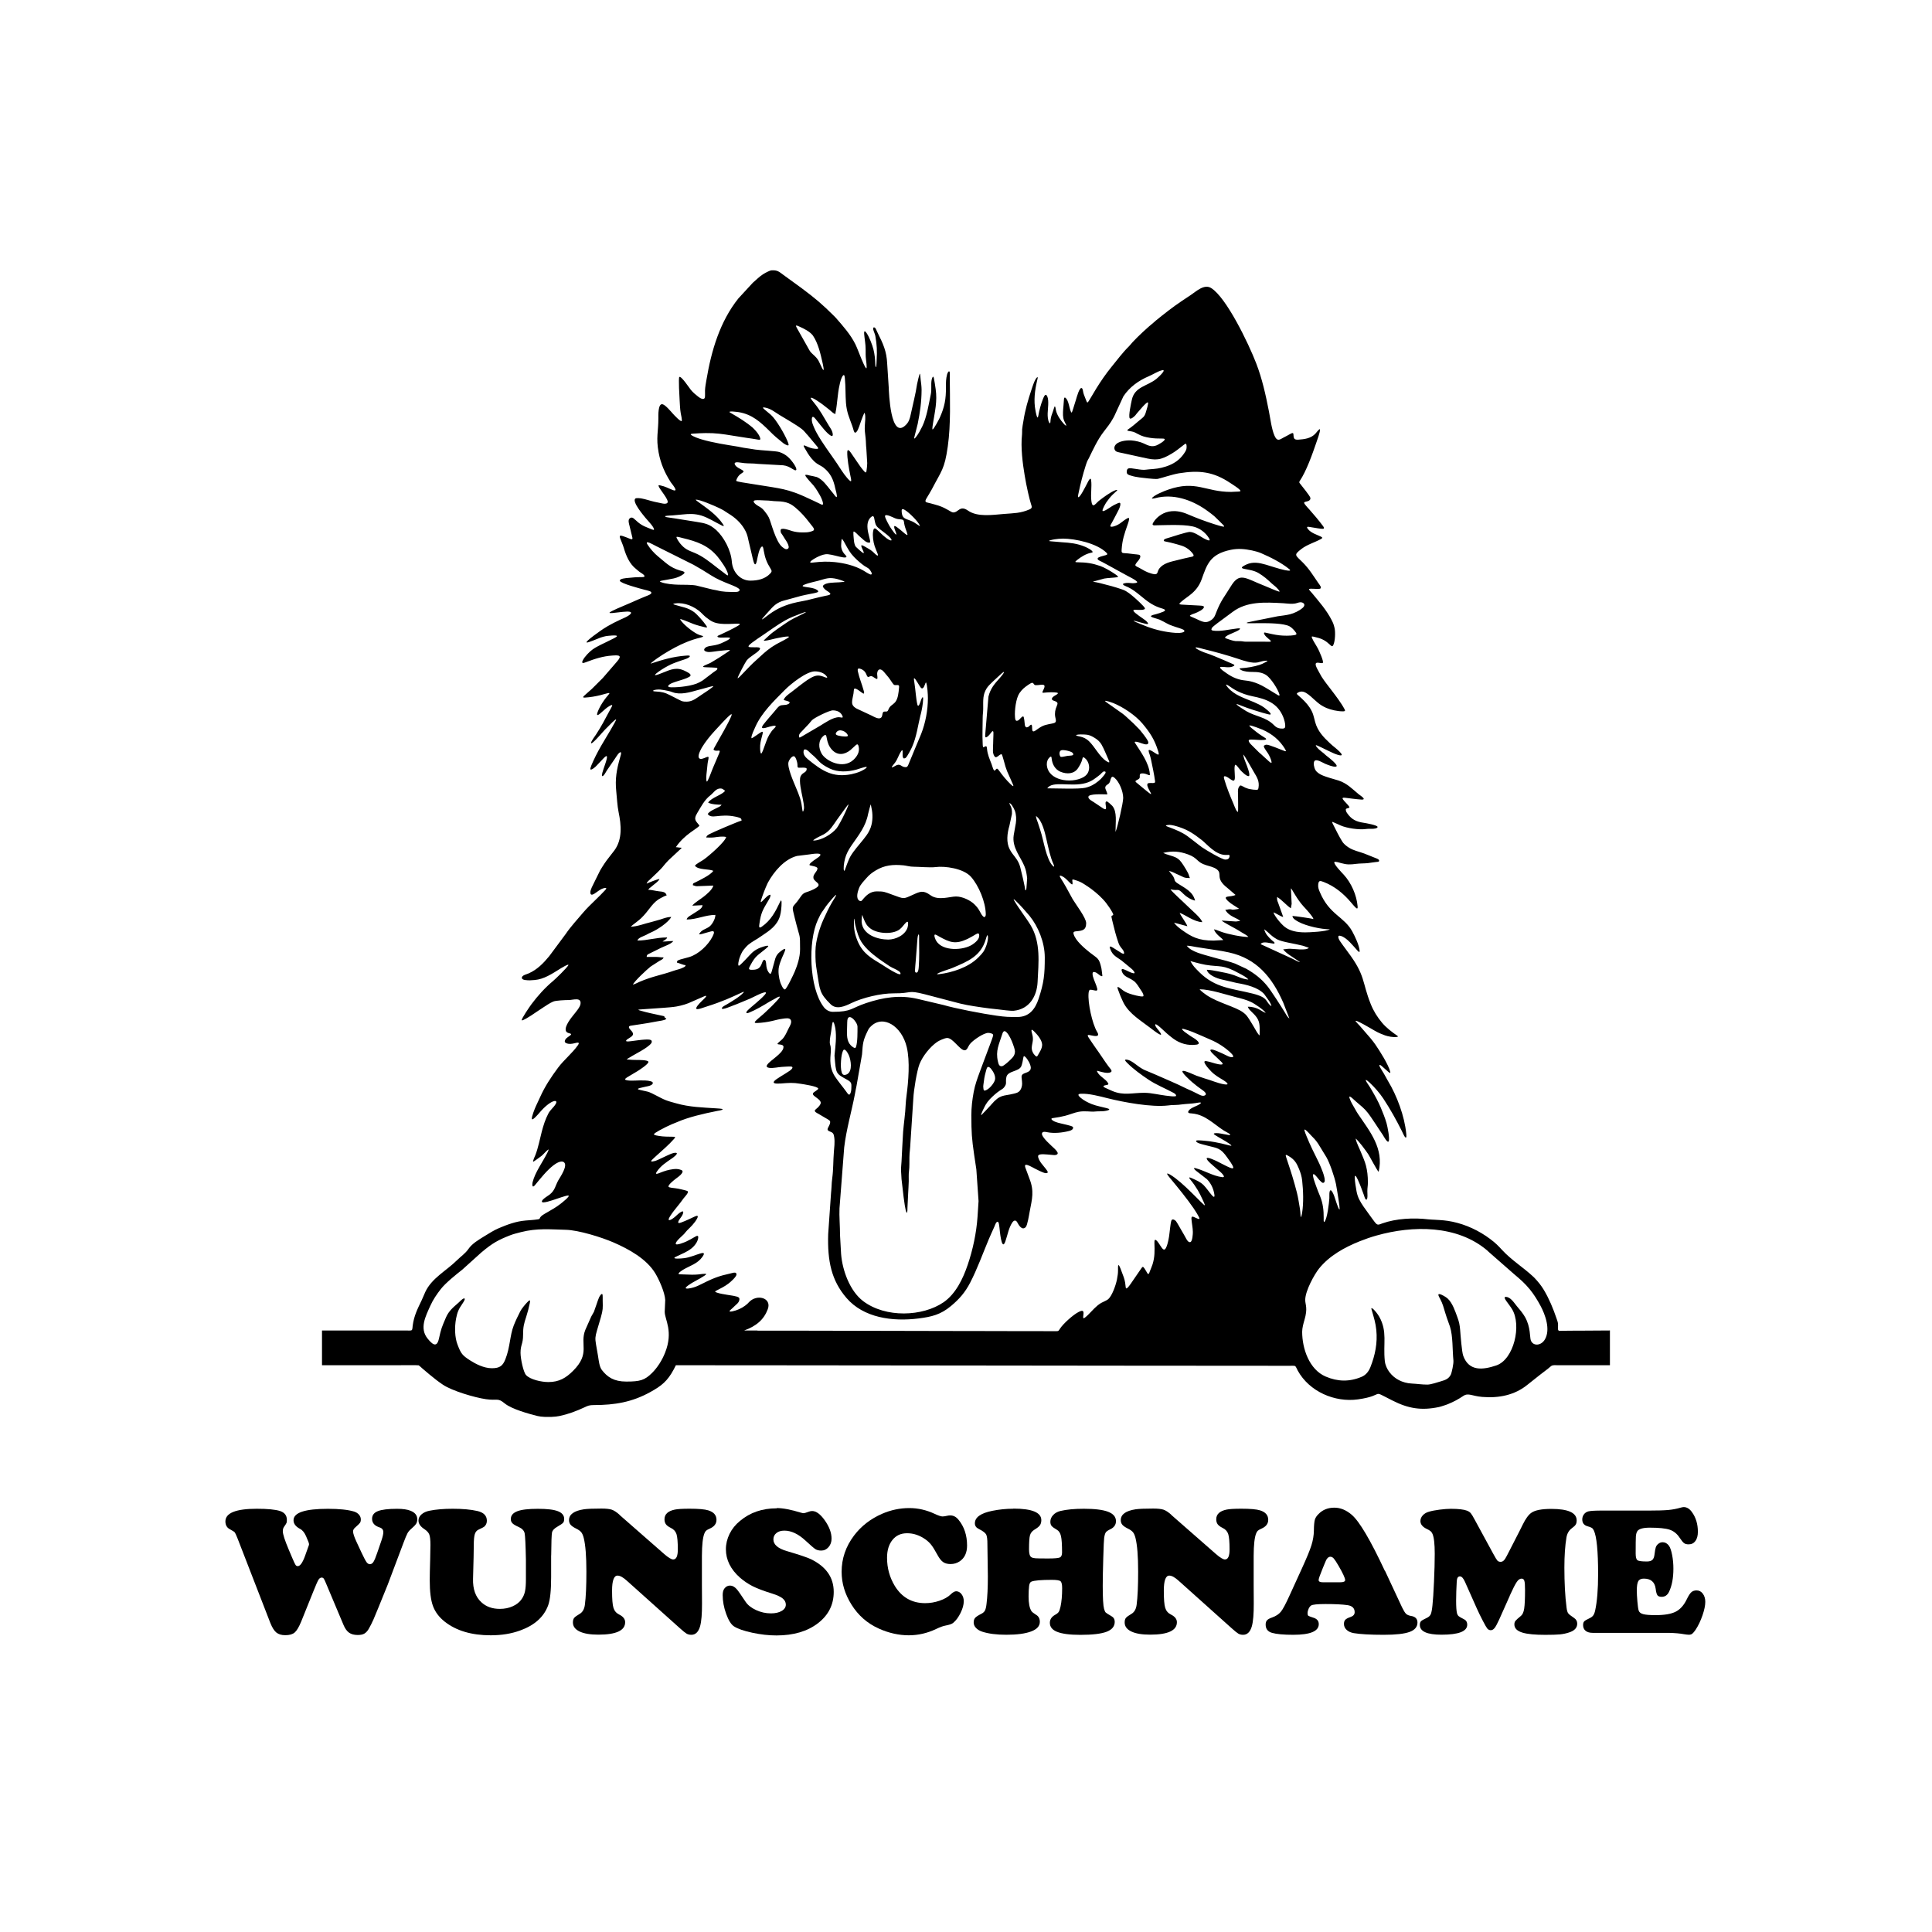
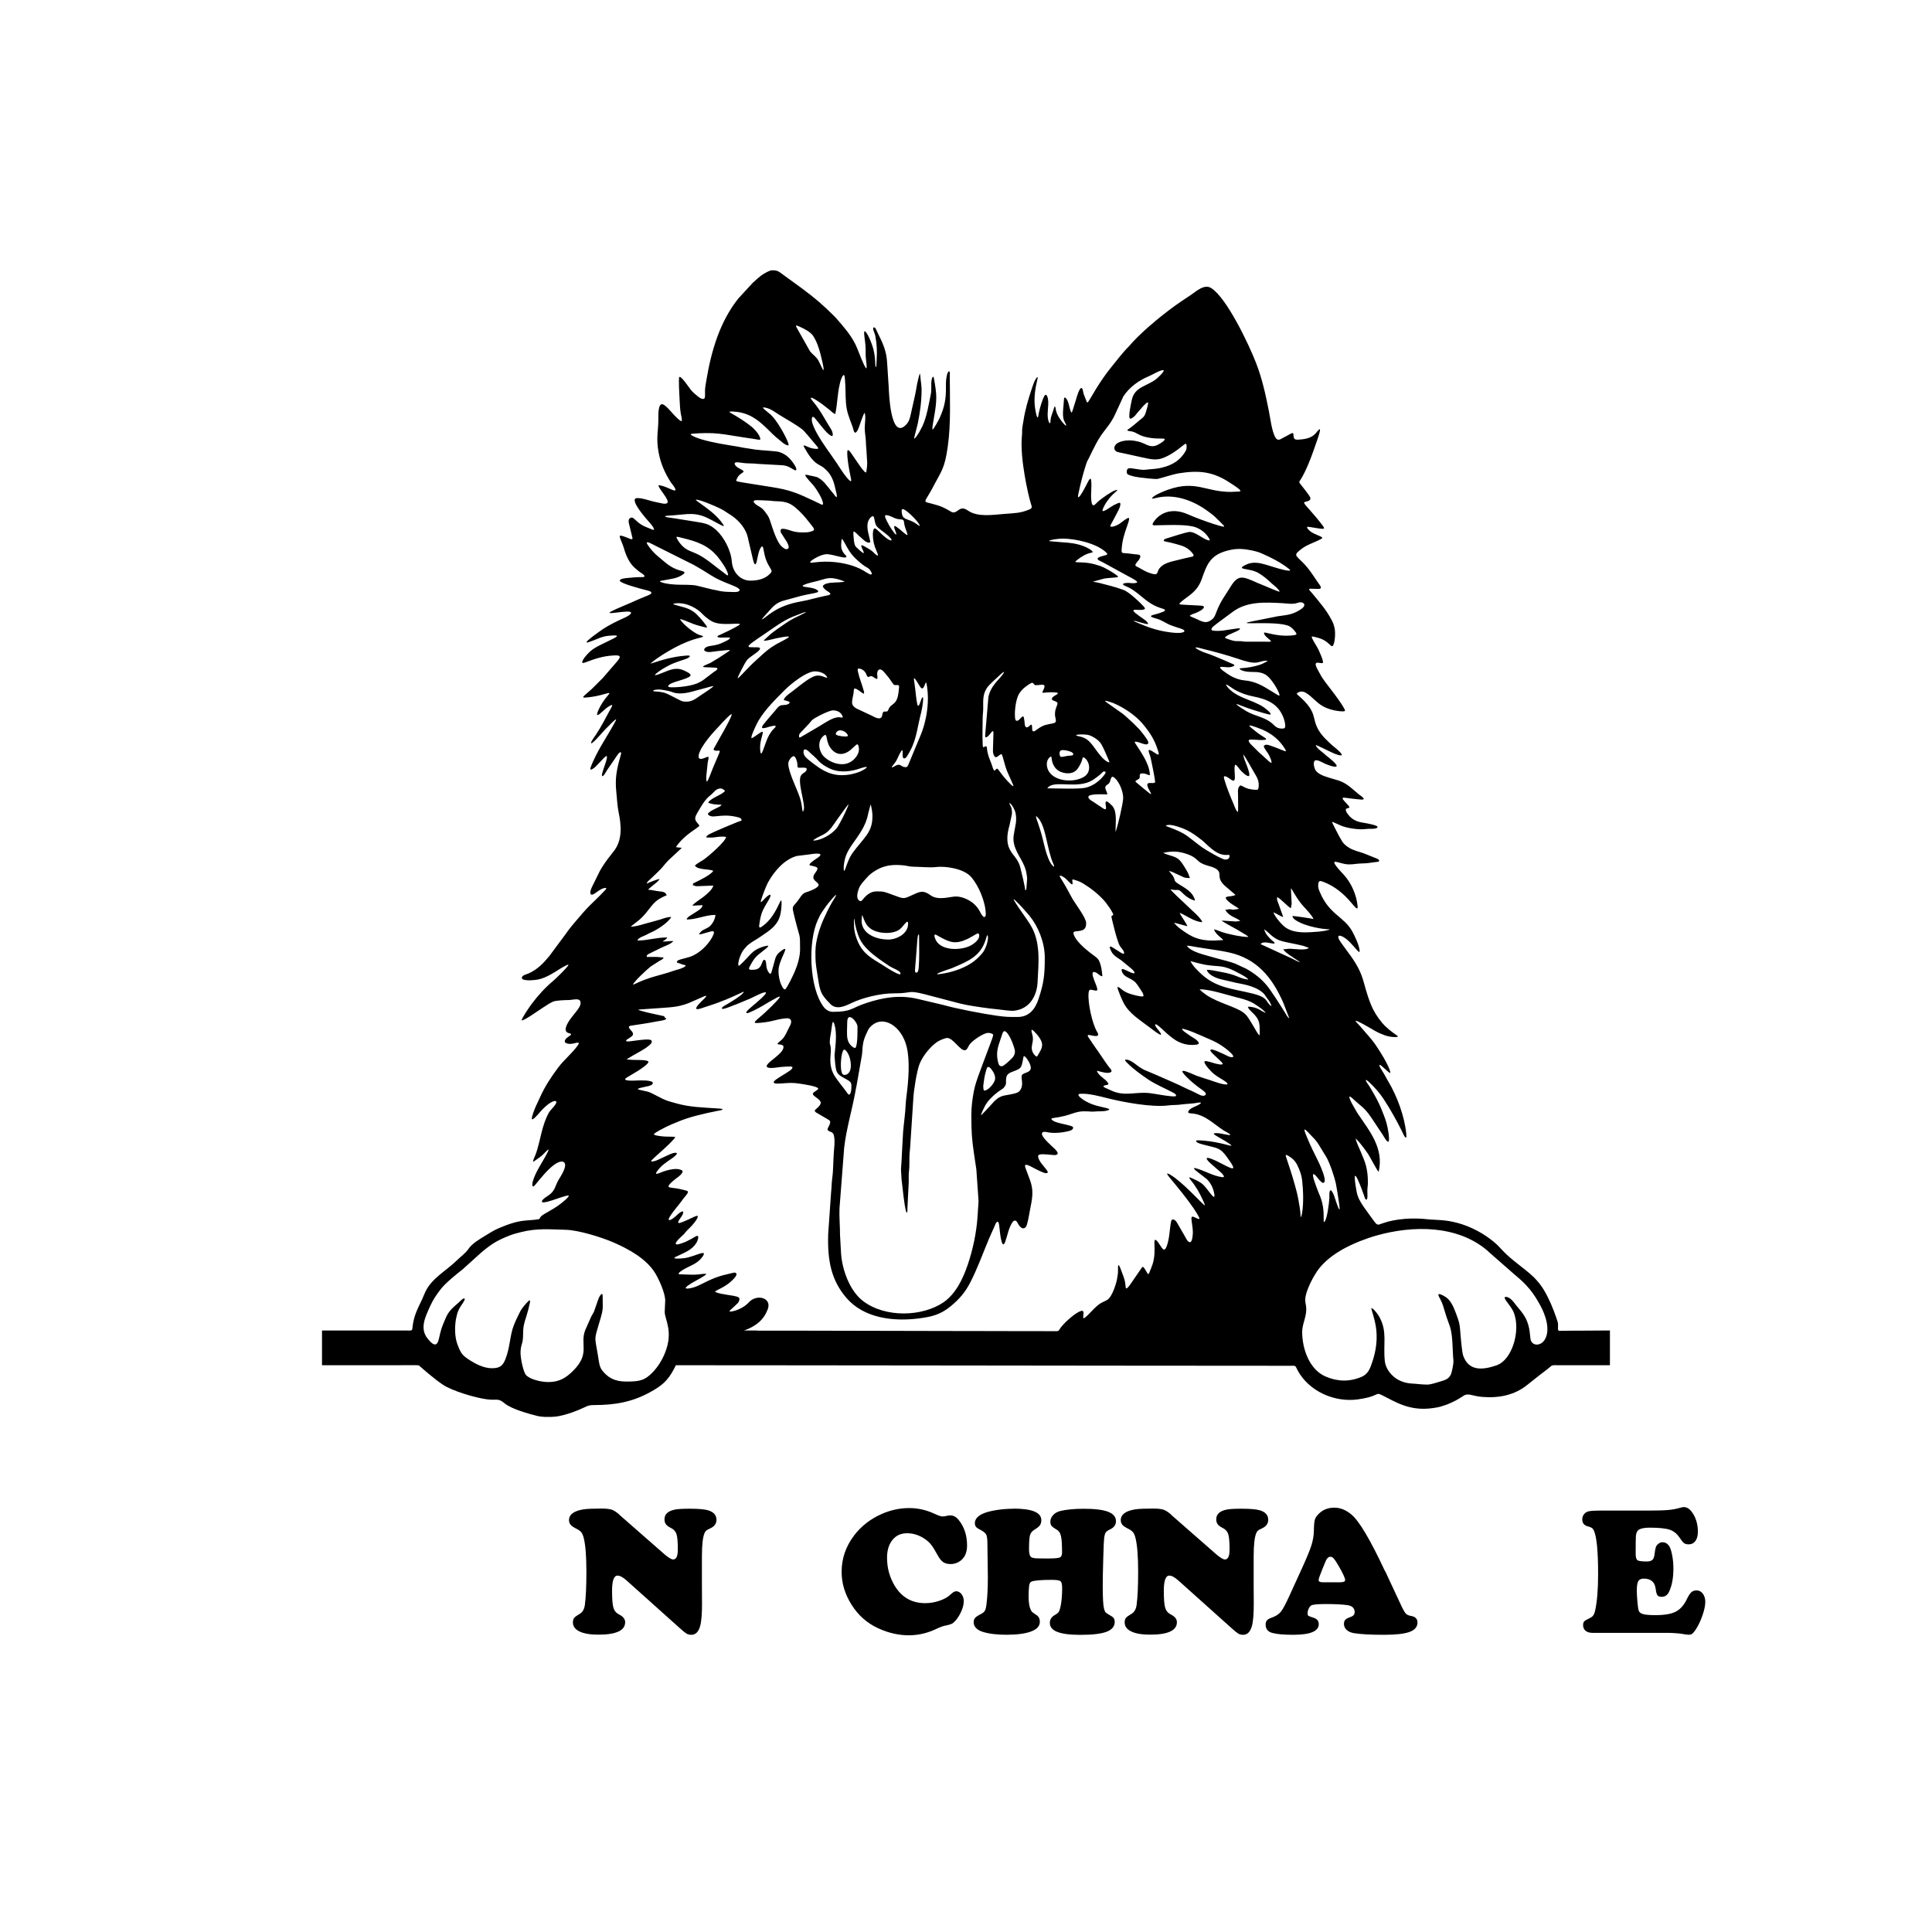
<svg xmlns="http://www.w3.org/2000/svg" width="1500" height="1500" viewBox="0 0 1500 1500">
  <g transform="translate(250.0, 209.907)">
    <svg width="1000" height="890.186" viewBox="0 0 496.11 441.63">
      2000/svg" viewBox="0 0 496.11 441.63"&gt;<defs>
        <style>.cls-1{fill-rule:evenodd;}</style>
      </defs>
      <path class="cls-1" d="M189.08,25.1c1.96,2.85,2.93,6.96,3.68,10.32.06.26,1.08,4.59-.1,2.31-1.44-2.78-1.1-3.18-3.61-5.43-1.09-.98-1.17-1.27-1.86-2.52-1.39-2.49-2.79-4.96-4.2-7.44-.85-1.49-.3-1.2.94-.66,1.73.76,3.98,1.89,5.15,3.41M316.31,72.11c4.88,1.19,6.67,1.07,11.07-1.57,1.58-.95,3.02-2.12,4.46-3.25.16-.12.84-.72,1.02-.41.24.42.2,1.63.05,2.11-.18.55-.59,1.15-.92,1.63-1.68,2.43-3.93,3.95-6.92,4.93-2.47.8-3.94.9-6.48,1.09-1.09.08-1.58.26-2.75.16-1.4-.11-2.74-.42-4.12-.56-1.2-.12-1.73.12-1.75,1.41-.02.99.8,1.16,1.61,1.41,2.24.71,4.41.8,6.71,1.09.57.07,3.13.29,3.59.18,1.24-.3,2.58-.73,3.82-1.08,1.38-.39,2.95-.84,4.35-1.08,7.83-1.26,13.27-.66,19.86,3.77.48.32,4.15,2.57,3.84,3.09-.14.23-1.64.21-1.97.23-.53.03-1.05.05-1.58.08h-.13c-9.79,0-13.42-4.63-24.18-.86-1.13.39-5.92,2.22-6.25,3.43,1.03,0,1.54-.26,2.52-.45,6.99-1.35,13.98,1.51,19.19,5.41.82.61,1.55,1.14,2.34,1.81,1.03,1.01,2.13,2.04,3.13,3.07.17.17,1.13,1.05.37.97-.75-.08-2.89-.76-3.68-1.01-3.2-1.02-6.64-2.31-9.73-3.63-.09-.04-.17-.07-.26-.11-9.38-4.08-13.52,3.18-13.59,3.71-.11.74,1.01.51,1.88.5,4.31-.05,11.61-.47,14.94.87,2.08.85,3.74,2.22,4.92,4.15.77,1.26-.42.78-1.12.48-1.97-.85-4.22-2.88-6.29-2.93-1.29.04-6.56,1.77-8.07,2.24-.49.15-1.75.41-1.92.88-.15.4.17.48.5.55.73.16,1.37.27,2.11.45,1.38.35,2.89.74,4.24,1.18,1.77.6,3.19,1.61,4.32,3.11.78,1.03-.16,1.11-1.04,1.29-1.69.34-3.49.81-5.17,1.22-2.36.57-5.16,1.13-6.72,3.18-.57.75-.54,1.4-.87,1.86-.45.65-1.71.2-2.32.03-2-.59-2.81-1.22-4.56-2.17-.35-.19-1.38-.59-1.47-.95-.12-.5.95-1.55,1.28-2,.39-.54,1.15-1.8.1-2.08-.39-.11-1.37-.16-1.84-.22-.35-.04-.69-.09-1.04-.13-.95-.12-1.87-.23-2.82-.27-1-.03-1.03-.43-.97-1.39.24-3.7,1.05-6,2.23-9.4.13-.38.97-2.56.51-2.75-.52-.21-2.81,1.72-3.34,2.08-.88.6-2.23,1.28-3.3,1.29-.74,0-.4-.57-.18-.99.42-.77.84-1.48,1.24-2.28.43-.84.86-1.65,1.3-2.49.45-.85,1.11-2.1,1.05-3.08-.07-.75-.93-.21-1.37-.03-.83.34-1.4.67-2.16,1.15-.36.23-3.17,2.22-3.34,1.58-.15-.57,1.13-2.75,1.49-3.29.69-1,1.55-2.1,2.43-2.95.49-.48.96-.89,1.46-1.35.64-.58.01-.5-.48-.31-1.94.74-4.69,2.81-6.36,4.11-.54.42-1.42,1.59-2,1.67-.68.09-.8-1.42-.86-1.88-.3-2.59.27-5.32-.08-7.85-.09-.62-.3-.64-.7-.15-.32.39-.75,1.36-1.03,1.86-.35.64-2.56,5.13-3.22,4.9-.27-.09.12-1.58.16-1.81.69-3.35,1.63-7,2.67-10.26.19-.59.39-1.22.63-1.79.24-.57.36-.6.62-1.15,1.67-3.44,3.34-7.1,5.67-10.13,1.28-1.66,2.62-3.31,3.66-5.23.27-.51.39-.67.61-1.17l3.36-7.3c2.39-3.6,5.86-6.08,9.82-7.76,1.55-.66,3.26-1.79,4.91-2.25,2.4-.67-1.38,2.76-1.95,3.23-3.51,2.9-8.49,2.98-9.55,8.22-.24,1.17-1.37,6.18-.79,7,.41.58,1.86-.77,2.15-1.11.28-.33.46-.63.78-.98.48-.52,3.51-4.25,4.05-4.02.41.18-.61,3.26-.74,3.7-.54,1.94-1.2,2.12-2.62,3.32-1.36,1.15-2.71,2.34-4.2,3.34-.72.48-.16.59.43.68,1.55.25,1.72.27,3.09,1.03,1.7.94,2.97,1.28,4.87,1.58,1.6.25,3,.28,4.62.28.21,0,.98-.02,1.05.24.18.66-2.56,2.16-3.16,2.39-1.81.71-3.19.09-4.83-.71-1.35-.65-3.36-1.1-4.85-1.2-1.83-.12-5.27.2-6.31,2.01-.45.79-.28,1.87.61,2.3.53.25,1.87.46,2.51.61,2.57.56,5.14,1.13,7.71,1.69ZM193.11,51.88c.83.62,1.43,1.08,2.22,1.73,1.12.9,1.55,1.51,2.43,1.72.01-.67.17-1.16.29-1.89.33-2.14.49-4.35.8-6.52.21-1.48.87-5.47,1.89-6.47.58-.57.64.98.67,1.29.31,3.15.17,6.2.41,9.31.29,3.61,1.22,5.53,2.41,8.83.25.68.39,1.24.59,1.91.27.89.69.96,1.24.2.62-.9,1.19-2.9,1.61-4.05.14-.38,1.01-2.71,1.15-2.9.18-.23.22-.08.28.16.32,1.16.09,3.14,0,4.35-.15,1.83.08,3.27.29,5.08.16,1.45.1,2.62.28,4.06l.34,5.59c0,.91-.16,1.97-.27,2.88-.13,1.04-.49.72-1.04.08-1.04-1.19-1.76-2.24-2.64-3.56-.79-1.14-1.56-2.29-2.35-3.43-.41-.6-1.34-1.78-1.39-.27-.06,2.53.64,6.36,1.16,8.9.42,2.05.86,3.48-1.22,1.06-1.46-1.7-2.63-3.66-3.87-5.52-2.6-3.88-5.68-7.82-7.9-11.91-.35-.64-.67-1.28-.95-1.96-.48-1.15-.93-2.05-.87-3.35.07-1.3.84-.72,1.35-.07.36.46.67.86,1.05,1.31,1.23,1.47,3.31,4.35,4.92,5.23,1.23.67.63-1.37.41-1.86-.3-.67-.86-1.49-1.25-2.13-1.88-3.11-3.31-5.87-5.65-8.72-.14-.18-1.48-1.69-1.22-1.87.51-.36,3.95,2.12,4.5,2.53.1.08.21.16.31.24ZM176.12,55.64c2.49,1.52,6.65,3.88,8.72,5.5.96.75,1.47,1.58,2.31,2.43,1.17,1.41,2.32,2.81,3.52,4.2.86.99.39,1.07-.73.96-1.53-.15-2.18-.48-3.55-1.08-1.19-.52-.95-.03-.45.85.81,1.42,1.48,2.56,2.51,3.84.58.71,1.33,1.48,2.12,2.03.91.63,1.91,1.04,2.68,1.66,2.65,2.14,3.75,4.56,4.46,7.98.11.49.87,3.02.53,3.31-.23.19-1.22-1.25-1.37-1.45-.3-.37-.61-.73-.91-1.1-1.53-1.89-3.04-4.15-5.34-5.15-.33-.14-2.24-.49-2.77-.61-.25-.06-1.72-.53-1.7-.08.02.58,2.61,3.26,3.15,3.9.29.35.55.7.81,1.08,1.02,1.54,2.49,3.82,2.84,5.63.24,1.23-.7.61-1.35.28-1.61-.81-3.36-1.58-5-2.34-.28-.13-.57-.26-.85-.4-.55-.22-1.21-.51-1.8-.77-.68-.3-1.29-.5-2-.76-2.91-1.05-5.47-1.55-8.61-2.06l-9.2-1.46c-.62-.1-4.31-.63-4.54-.91-.24-.28.62-1.62.8-1.86.57-.72.99-.89,1.67-1.39.65-.47.15-.72-.37-1.05-.98-.6-1.93-.86-2.59-1.88-.6-.99.5-1.07,1.19-1,.79.08,1.55.23,2.36.31,1.72.17,3.51.06,5.19.29l9.74.54c1.47.15,2.61.76,3.69,1.45,2.3,1.46,1.3-.78.6-1.8-1.5-2.2-3.01-3.86-5.72-4.75-1.26-.42-6.87-.6-9.31-.96-1.63-.24-2.89-.48-4.45-.69-.85-.12-1.24-.27-2.15-.42-4.6-.75-9.59-1.49-14.04-2.81-1.02-.3-3.3-1.06-4.08-1.76-.45-.41.71-.43.92-.45,1.5-.12,3.2-.19,4.71-.21,3.79-.06,6.66.37,10.36.98,1.84.3,3.67.6,5.52.87,1.51.22,2.93.4,4.43.69.84.16.88-.18.61-.92-.37-1.01-1.07-1.85-1.76-2.66l-.97-1c-2.74-2.34-5.56-4.01-8.65-5.79-1.62-.93,3.08-.26,3.24-.23,5.13.87,8.27,3.74,11.85,7.27.82.81,1.63,1.66,2.52,2.39.9.74,1.86,1.57,2.77,2.28.33.26,1.52,1,1.94.85.38-.14-.35-1.68-.45-1.92-1.06-2.53-4.23-8.01-6.25-9.82-.85-.73-1.72-1.45-2.57-2.17-.99-.84-.28-.78.57-.59,2.06.46,3.47,1.66,5.2,2.73ZM154.69,92.46c.61.35,1.19.81,1.8,1.17,2.48,1.48,4.68,3.43,6.15,5.9.89,1.49,1.23,2.47,1.63,4.5.4,1.67.79,3.35,1.19,5.02.19.78.74,3.52,1.14,4.01.6.74.92-1.31.98-1.59.28-1.25.76-4.19,1.72-5.01.62-.53.78,1.13.84,1.48.51,2.87,1.14,4.54,2.69,7.04.52.84.45,1.13-.26,1.88-1.95,2.03-4.73,2.64-7.45,2.65h-.15c-3.64,0-6.77-3.01-7.11-7.31-.34-4.41-3.03-9.41-6-12.17l-.21-.18c-2.49-2.13-4.05-2.44-7.31-2.96-.83-.13-1.66-.27-2.49-.4-.88-.14-1.75-.28-2.63-.42-1.92-.31-3.83-.63-5.75-.89-.32-.04-1.13-.11-1.31-.42-.07-.12,0-.09.22-.15.54-.14,2.01-.18,2.66-.23,1.28-.1,2.49-.21,3.77-.35,2.66-.28,4.76-.35,7.37.43,2.73.86,5.32,2.59,7.89,3.84,1.01.49.73,0,.27-.69-2.4-3.56-6.2-6.06-9.61-8.56-.29-.22-.6-.43-.83-.72,1.46-.19,7.38,2.42,8.9,3.14.64.31,1.29.63,1.9.98ZM183.86,92.73s.07.07.1.1c1.99,1.92,3.32,3.74,5.01,5.88,1.17,1.48.27,1.63-1.08,2.01-.85.24-2.09.22-2.96.22-1.37,0-2.71-.19-3.82-.52-1.13-.34-4.47-1.63-4.47-.27,0,.97.19.99.67,1.7.37.54.58.96.91,1.46.44.66,2.86,4.03.58,4.09-.42.01-1.05-.5-1.37-.73-2.69-1.93-4.49-9.86-5.32-11.47-.51-1-.98-1.59-1.67-2.48-1.06-1.33-1.52-1.4-2.83-2.22-.54-.34-2.26-1.68-.73-1.93.78-.13,2.76.02,3.65.05.94.04,1.85.04,2.78.18,1,.15,2.17.11,3.22.2,3.47.3,4.83,1.41,7.33,3.72ZM228.15,97.12c-1.11-.63-1.86-.83-3-1.28-1.37-.55-1.7-1.26-1.86-2.67-.13-1.23.15-1.52,1.23-.87,1.62.98,4.91,4.21,5.68,5.86.22.47.05.34-.26.15-.6-.36-1.17-.81-1.8-1.18ZM225.28,100.9c.44,1.26.26,1.3-.79.48-.6-.47-3.35-2.96-3.89-2.91-.63.05.36,2.17.48,2.55.78,2.47-2.02-1.8-2.22-2.11-.4-.66-2.15-3.7-2-4.33.23-.94,3.25.66,3.8.88,1,.4,1.43.38,2.45.48,1.13.11.99.67,1.15,1.64.17,1.07.65,2.29,1.02,3.32ZM219.3,104c-.84.26-3.13-1.86-3.73-2.41-.62-.57-1.28-1.26-1.91-1.79-.92-.79-1.21-.35-1.38.71-.28,1.72.05,4.12.61,5.78.34,1.01.82,1.97,1.16,2.95.45,1.29-.77.22-1.1-.11-1.16-1.18-1.86-1.6-3.29-2.4-.22-.12-1.77-1.11-1.91-.78-.26.62,1.61,3.29.67,2.91-.37-.15-2.45-2-2.77-2.36-.63-.74-.74-2.15-.83-3.08-.04-.39-.27-2.6-.05-2.81.27-.26,1.8,1.4,2.05,1.64.57.54,1.21,1.05,1.8,1.59.57.52,1.4,1.15,2.23,1.02.24-.04.3-.08.31-.36,0-.42-.66-2.88-.79-3.52-.42-2.02-.62-4.53,1.16-5.99,1.02-.84,1.12.25,1.28,1.07.4,2.05.57,2.47,2.25,3.79.78.61,4.37,3.11,4.31,4.04,0,.07-.02.09-.07.12ZM152.5,110.45c1.24,1.54,3.5,4.68,3.89,6.57.21,1.03-.9.01-1.2-.22-1.1-.85-2.21-1.65-3.31-2.52-2.61-2.04-5.31-4.22-8.41-5.48-2.47-.99-3.71-1.43-5.49-3.57-.22-.26-1.77-2.38-1.37-2.58.25-.12,1.96.37,2.33.46,5.45,1.31,9.88,2.81,13.55,7.32ZM285.29,103.32c4.96.02,13.2,1.83,16.83,5.41.82.81.02.89-.78,1.11-.59.17-2.15.52-2.5.97-.52.68,1.16,1.24,1.57,1.46,2.01,1.06,4.03,2.21,6.03,3.3.27.15.54.3.81.44,1,.55,2.01,1.1,3.01,1.65l.12.06c1.03.59,2.72,1.32,3.53,2.17.57.59-1.46.62-1.7.61-1.1-.05-2.13-.26-3.24.05-1.49.42,1.06,1.27,1.44,1.45,3.28,1.51,5.89,4.56,9.07,6.46,1.48.88,2.69,1.36,4.33,1.85,1.08.32,1.27.77.12,1.21-.88.33-1.78.69-2.7.91l-.13.03c-3.53.79-1.11,1.2.63,1.78.29.1.59.2.88.29.5.23,1.09.53,1.58.79.68.36,1.52.85,2.2,1.15.72.32,1.74.64,2.49.9.65.23,2.42.72,2.92,1.05.7.47.36.83-.3,1.03-1.39.43-3.99.1-5.46-.11-3.92-.57-7.18-1.59-10.81-3.13-.01,0-4.02-1.6-2.1-1.18.87.19,4.3,1.27,4.82,1.21.73-.08-.48-1.18-.64-1.32-.99-.8-4.32-2.85-4.74-3.74-.26-.55.76-.44,1.07-.43.39,0,3.75.3,3.3-.68-.33-.73-3.3-3.44-4.01-4.04-1.3-1.11-2.83-2.45-4.44-3.03-2.77-1-5.93-1.82-8.79-2.53-.89-.22-1.65-.37-2.56-.51-.39-.06.13-.15.29-.19,1.28-.35,2.58-.73,3.86-1.06.48-.12,1.91-.22,2.5-.27.41-.04,2.62-.17,2.81-.35.27-.25-1.45-1.32-1.63-1.44-1.36-.9-3.63-2.22-5.16-2.77-3.06-1.05-5.34-1.4-8.57-1.44-1.26-.02-1.38-.08-.37-.89,1.51-1.2,3.37-2.36,5.27-2.76.14-.03.68-.08.69-.28.02-.68-2.31-1.8-2.89-2.04l-.1-.04c-2.98-1.25-5.68-1.52-8.95-1.72-1.34-.09-2.65-.26-4.01-.34-2.24-.14.87-.71,1.28-.77.98-.15,2.13-.27,3.12-.27ZM143.18,113.45c2.29,1.28,4.37,2.53,6.56,3.95,2.37,1.53,4.68,2.45,7.27,3.5.54.22,3.94,1.44,3.86,2.22-.08.75-1.37.78-1.9.78-.57,0-1.13-.04-1.7-.04-1.34,0-2.23-.08-3.5-.25-.4-.05-1.17-.24-1.63-.35-.53-.13-1.05-.18-1.66-.31l-6.35-1.56c-2.06-.36-4.75-.25-6.89-.31-1.95-.06-4.89-.28-6.69-1.01-.87-.35,0-.48.44-.57,1.49-.29,3.07-.52,4.55-.85,1.24-.28,2.67-.87,3.67-1.64,1.25-.96-.67-1.21-1.39-1.43-3.85-1.15-5.42-3.01-8.38-5.39-1.46-1.18-3.04-2.98-4.05-4.56-.73-1.14.06-.99.9-.63.71.3,1.56.78,2.27,1.14,3.96,1.98,7.92,3.96,11.89,5.94.79.4,1.58.79,2.38,1.19l.36.18ZM208.95,113.87c.65.44,1.42.73,1.9,1.27.24.29,1.59,2.07.48,2.01-.48-.03-2.4-1.29-2.91-1.59-3.3-1.87-7.19-2.8-10.94-3.19-2.73-.29-5.24-.18-7.96.13-.17.02-1.58.26-1.48-.12.17-.64,2.42-1.81,3.02-2.09,1.2-.55,2.52-1.09,3.86-.95,2.02.22,3.87.93,5.82,1.21.73.11,1.87.09.92-.85-.82-.81-1.33-1.6-1.59-2.74-.09-.4-.12-.73-.1-1.14.02-.31.09-2.2.25-2.33.24-.19,1.25,1.79,1.36,1.98,1.04,1.88,1.84,3.38,3.36,4.94,1.13,1.16,2.68,2.54,4.02,3.46ZM361.83,121.01c-.64-.25-1.13-.47-1.67-.7-5.35-2.35-7.2-3.38-10.16,1.49-2.38,3.92-3.75,5.27-5.59,10.02-.4,1.04-.69,1.88-1.44,2.51-2.47,2.07-4,.92-6.57-.24-.29-.13-1.93-.78-2.07-.96-.29-.38,1.78-.98,2.02-1.08.74-.29,3.51-1.49,3.34-2.47-.08-.46-1.56-.45-1.95-.48-2.22-.16-4.49-.18-6.7-.36-1.07-.09-.94-.32-.22-.98,1.31-1.19,2.91-2.13,4.28-3.34,1.73-1.53,2.88-3.16,3.69-5.33,2.08-5.74,3.12-9.77,11.26-11.45,2.82-.58,5.31-.34,8.11.23.99.2,2.59.64,3.51,1.04,3.63,1.57,7.91,3.7,10.95,6.22,1.19.99-1.7.34-1.93.29-2.52-.55-4.72-1.36-7.16-2.07-2.47-.72-5-1.18-7.43-.07-4.79,2.26,1.14,1.22,4.61,3.3,2.16,1.3,3.33,2.38,5.13,4.04.54.49,1.01.86,1.56,1.32.12.1,1.98,1.92,1.26,1.81-.54-.08-4.3-1.69-5.06-2.01-.59-.25-1.18-.5-1.78-.74ZM188.66,126.6c-2.4.7-5,.97-7.45,1.64-4.17,1.16-6.85,2.57-10.21,5.19-3.48,2.72,0-.86.8-1.79,1.98-2.27,3.28-3.74,6.33-4.51,2.26-.56,4.16-1.17,6.36-1.74,1.08-.28,2.23-.49,3.42-.73.56-.11,2.89-.49,3.16-.83.39-.48-1.03-1.11-1.34-1.21-1.34-.46-2.67-.49-4.02-.77-1.03-.22-.52-.52.13-.8,1.5-.65,3.68-1.05,5.31-1.49,3.15-.86,4.19-1.48,7.51-.61.75.2,1.74.55,2.47.84.39.15-.17.19-.35.22-1.97.3-4.69.09-6.45.64-.46.15-1.25.46-1.4.98-.12.41.84,1.3,1.15,1.53.38.29,1.65.99,1.73,1.41.09.5-1.51.71-1.86.78-1.71.35-3.48.81-5.18,1.22l-.13.03ZM145.96,131.8c.8.74,1.17,1.21,2.05,1.9,1.92,1.52,2.99,2.12,5.49,2.41,2.13.23,4.21.02,6.33-.02,1.8-.03,1.11.39.1.98-1.9,1.1-4.18,2.18-6.18,3.11-.32.15-.64.3-.97.43-.24.1-.67.29-.35.6.36.35,1.9.22,2.44.22.34,0,2.15-.11,2.27.14.22.45-1.84,1.35-2.14,1.5-1.97.98-2.98,1.24-5.14,1.55l-.15.02c-.82.11-1.97.37-2.42,1.16-.51.91,1.14,1.21,1.71,1.22,1.02,0,2.49-.28,3.55-.4l.21-.02c.55-.05,4.1-.44,4.31-.37.29.09-.85.79-.92.84-1.99,1.36-4.23,2.8-6.32,4-.11.06-.21.12-.32.18-.62.31-2.17.86-2.58,1.19-.59.46.84.42,1.05.44.63.03,3.73.11,4.07.24.51.19.12.71-.18.93-.32.24-.69.46-1.03.71l-3.59,2.73c-.69.57-1.12.77-1.94,1.22-2.55,1.39-7.88,1.95-10.77,1.89-2.23-.04-.92-1.12.25-1.61,1.17-.48,2.61-.88,3.84-1.28.67-.22,3.01-.94,3.29-1.57.34-.75-1.44-1.49-1.95-1.76-3.32-1.73-5.58-.66-8.77.62-1.44.58-4.87,1.97-1.52-.45,1.39-1,3.19-2.04,4.75-2.78,1.2-.56,2.6-1.02,3.86-1.47.58-.2,3.53-.98,3.38-1.75-.07-.33-1.5-.14-1.77-.13-4.48.34-8.67,1.53-12.91,2.94-.67.22-.39.01,0-.31,2.53-2.1,5.98-4.17,8.89-5.74,3.02-1.62,6.38-3.02,9.72-3.81.24-.06,1.89-.44.85-.74-.78-.23-1.08-.27-1.85-.65-2.01-1.02-5.22-3.56-6.5-5.41-.4-.57.24-.31.59-.2,1.43.47,2.87,1.13,4.28,1.67,1.44.54,3.02.95,4.52,1.3,1.05.25.94-.01.4-.79-.98-1.42-3.2-3.98-4.55-5.03-2.47-1.8-4.64-1.95-7.4-2.82-1.1-.34-.62-.44.21-.55,3.42-.48,7.32,1.23,9.82,3.51ZM361.94,135.9c2.65-.01,8.44.03,10.68,1.18.93.5,1.82,1.48,2.43,2.33.56.78.24.96-.6,1.11-1.58.28-4.02.24-5.63.06-1.95-.22-3.61-.65-5.5-1.05-.7-.15-.5.36-.26.8.55.98,2.26,2.04,2.42,2.47.07.19-.11.21-.28.23-.47.06-1.48,0-2.01,0-2.39,0-4.78,0-7.17,0-1.09,0-1.27-.16-2.17-.2-.65-.03-1.34,0-1.96-.03-.96-.06-2.61-.66-3.56-1-.59-.21-.67-.38-.12-.81,1.36-1.03,4.35-1.79,5.29-2.74.56-.57-1.04-.3-1.24-.28-2.87.31-6.15,1.21-9.02.8-.72-.11-.81-.43-.45-1.06.37-.64,3.9-3.13,4.72-3.75,1.06-.79,2.13-1.57,3.19-2.36,5.54-4.19,12.48-3.77,19.53-3.39,1.19.06,2.24.27,3.76.2,1.08-.07,1.24-.19,2.19-.46,1.62-.48,3.1.71,1.53,2.07-1.28,1.11-3.24,2.05-4.9,2.46-1.48.37-3.15.53-4.67.75-1.66.33-3.31.67-4.97,1-2.08.42-4.21.82-6.28,1.27-.4.09-1.28.37-.25.41.97.04,2.07,0,3.05,0,.75,0,1.49,0,2.24,0ZM164.44,145.06c-.75-.31,1.32-1.73,1.5-1.87,1.24-.93,2.56-1.81,3.85-2.67,2.81-1.88,5.72-4.07,8.65-5.71,2.01-1.12,3.83-1.79,5.96-2.59.06-.02,2.07-.85,1.95-.55-.09.21-4.02,2.06-4.48,2.3-1.1.57-2.12,1.16-3.13,1.87-2.09,1.48-4.96,3.25-6.91,5.14l-1.34,1.24c-.34.32-.55.49.19.43,1.1-.1,2.71-.57,3.85-.82.3-.07,5.82-1.29,5.3-.59-.37.51-3.97,2.26-4.79,2.73-2.62,1.51-4.2,2.87-6.4,4.9-.86.79-1.79,1.61-2.63,2.41-1.63,1.56-3.13,3.24-4.71,4.83-.04.04-1.24,1.3-1.2.92.07-.62,2.9-6.04,3.45-6.74,1.31-1.66,4.11-2.88,5.01-4.19.73-1.05-1.11-.92-1.67-.92-.52,0-2.01.03-2.46-.12ZM353.08,149.7c2.02.67,5.22,1.78,7.39,1.3,1.16-.26,2.06-.66,3.33-.66.94,0-.3.54-.53.66-.84.44-1.24.67-2.16.97-2.18.7-4.76,1.14-7.04,1.27-.82.05-.83.25-.12.66,1.18.68,3.1.78,4.44.78,2.3-.02,3.91.3,5.31,1.21,1.79,1.22,4.48,5.35,5.07,7.42.26.89-.62.28-1,.05-1.88-1.11-3.82-2.4-5.73-3.41-.45-.24-.89-.45-1.36-.65-3.6-1.5-5-1.17-6.88-1.61-2.77-.67-4.45-1.8-6.7-3.44-.28-.21-1.96-1.46-.74-1.53.54-.03,1.55.11,2.16.14.94.05,1.86.02,2.7-.49.64-.39-.37-.71-.69-.86-.95-.44-1.8-.82-2.77-1.22-1.3-.54-2.59-1.11-3.9-1.64-.75-.3-1.21-.5-1.99-.78-.74-.27-1.37-.47-2.05-.71-.58-.21-3.19-1.29-3.34-1.8-.13-.45,2.64.39,2.87.45,4.62,1.12,9.22,2.39,13.73,3.89ZM211.6,171.45l-5.65-2.64c-2.62-1.45-1.71-2.88-1.23-5.82.05-.34.12-1.56.25-1.77.46-.74,2.93,1.54,3.47,1.76.65.26.25-.93.18-1.2-.65-2.42-1.68-4.79-2.2-7.25-.06-.27-.21-1.03.17-1.13.66-.18,1.83.47,2.3.97.62.66.69,1.12,1.05,1.86.5,1.01,1.08-.35,2.06.19.76.41.86.68,1.82,1.01.31-.51-.04-1.49.02-2.21.13-1.43,1.03-2.06,2.21-.96.5.46,1.09,1.28,1.59,1.83.88.98,1.34,1.8,2.09,2.86.71,1.01.84.79,1.9.78.77,0,.68.48.62,1.11-.15,1.72-.36,4.28-1.57,5.6-.91.99-1.85,1.19-2.41,2.52-.39.92-.47,1.03-1.44.98-1.5-.08-.47,2.08-1.87,2.56-.91.32-2.54-.64-3.35-1.06ZM258.49,182.6c-.02.84-.06,1.73-.06,2.56,0,.71.27,1.92.94,2.32.66.39,2.04-1.61,2.51-.97.2.27,1.18,3.99,1.37,4.61.19.6.39,1.17.62,1.76.73,1.67,1.48,3.33,2.21,5,.63,1.42-.25.59-.8.08-1.65-1.56-3.09-3.33-4.41-5.17-.14-.2-.61-.88-.9-.85-.44.04-.73,1.1-1.16.6-.31-.36-.7-1.8-.91-2.37-.75-1.96-1.56-3.68-1.74-5.8-.02-.21-.07-.92-.28-1.04-.3-.17-.94.39-1.14.35-.26-.05-.25-1.21-.26-1.43-.18-3.27,0-6.53,0-9.8,0-1.5.2-2.24.2-3.55,0-3.49-.19-5.46,1.35-7.93.95-1.48,3.29-3.37,4.62-4.68.17-.17,1.92-1.81,2.02-1.6.15.33-1.26,1.94-1.5,2.21-2.13,2.37-3.67,4.07-4.47,7.29-.4,4.71-.81,9.41-1.2,14.12-.02.25-.14,1.31.04,1.46.2.17.3.1.54-.03.83-.45,1.3-1.31,1.9-2,.22-.26.53-.43.62.04.07.37-.03,2.52-.05,3.07-.01.54-.03,1.07-.04,1.61v.13ZM169.78,185.08c-1.08,2.94-1.07-1.43-1.01-2.15.14-1.62.52-2.74.91-4.28.3-1.22-.1-1.05-.95-.53-.52.33-2.82,2-3.15,2.07-.17.04-.18-.02-.18-.22,0-.95,1.11-3.23,1.54-4.19,2.41-5.41,7.11-9.91,11.22-14.06,2.52-2.55,8.5-7.26,11.71-7.26,1.68.02,3.56.55,4.57,1.99.66.94-1.04.14-1.34.03-1.98-.72-3.12-.47-4.98.58-.87.49-1.69,1.07-2.49,1.66-.63.48-1.11.84-1.69,1.27-1.11.83-2.07,1.66-3.22,2.51-.86.63-2.69,1.9-2.87,2.99.46.2,2.18.46,2.27.9.1.51-.95.87-1.33.94-1.61.27-2.14-.19-3.39,1.21-.52.58-.97,1.2-1.49,1.78-.99,1.1-1.98,2.31-2.94,3.44-1.54,1.81-2.72,3.34.83,2.18.34-.11,3.88-1.22,2.73.11-.5.58-.93.88-1.41,1.56-1.36,1.9-1.67,2.95-2.46,5.09-.29.79-.58,1.58-.87,2.37ZM230.6,171.09c.45-1.78.88-4.06.94-5.88.05-1.63-.56-.39-.81.3-.12.32-.98,3.43-1.42,1.68-.26-1.06-.44-2.64-.57-3.74-.2-1.68-.33-3.28-.61-4.96-.05-.32-.21-1.11-.07-1.4.6.03,2.17,3.43,2.8,3.83.87.56,1.37-1.5,1.58-1.94.08-.16.11-.17.25-.25.49,1.18.69,4.7.69,6.07,0,4.56-.93,9.55-2.61,13.79-.53,1.26-1.06,2.52-1.58,3.78-.32.77-.65,1.54-.97,2.32-.8,1.92-1.61,3.82-2.38,5.75-.34.84-.7,1.04-1.62.85-1.11-.23-1.43-1.19-2.77-.74-.55.18-1.57.95-1.98.9-.05-.33,1.01-1.5,1.25-1.83,1.03-1.41,1.36-2.86,2.27-4.26.76-1.18.67-.11.65.6-.01.53-.05,1.44.25,1.88.19.27.71.11.95-.08.6-.49,2.06-3.32,2.44-4.18,1.77-3.98,2.25-8.31,3.3-12.5ZM358.3,164.03c5.43,1.07,9.77,2.65,11.94,8.01.39.97.84,2.55.78,3.58-.05.71-.42.87-1.08.88-1.04.02-2-.2-2.8-.89-.19-.16-.36-.34-.54-.52-3.12-3.1-6.92-3.19-10.56-5.29-.54-.31-3.74-2.29-3.79-2.71-.03-.21,1.8.57,1.95.63,1.57.6,2.97,1.12,4.58,1.62.93.29,6.1,1.93,6.49,1.75.8-.37-2.25-2.6-2.53-2.8-1.13-.8-2.41-1.38-3.76-1.97-3.6-1.57-7.45-2.58-10.1-5.69-.9-1.06-.91-1.48.43-.58,1.08.73,1.82,1.27,3,1.88,1.91.98,3.9,1.68,6,2.1ZM140.47,166.12c-1.38,0-1.66-.05-2.74-.61l-3.53-1.8c-2.14-1.1-3.25-1.37-5.65-1.5-.09,0-1.35-.04-.95-.37.46-.38,2.08-.43,2.71-.37.94.09,2.19.33,3.11.53.59.13,1.04.28,1.61.49,2.99,1.13,6.73.02,9.68-.82.76-.2,1.53-.41,2.29-.61.46-.12,3.5-.99,3.7-.93.44.14-4.1,3.08-4.55,3.37-1.57.98-3.27,2.63-5.67,2.63ZM282.32,170.86c.01.9.15,1.27.31,2.1.22,1.15-.29,1.37-1.33,1.58-2.13.43-3.22.51-5.1,1.75-.28.18-.55.38-.82.57-.36.27-1.47,1.2-1.75.4-.28-.79.26-3.23-1.11-1.84-.36.37-.52.53-1.05.6-.48.04-.71-.57-.76-.97-.05-.48-.24-3.03-.57-3.21-.43-.22-1.36,1.05-1.7,1.32-.16.13-.27.18-.46.27-1.01.41-1.01-.85-1.06-1.51-.19-2.36.37-7.06,1.7-9.04,1.06-1.52,1.86-2.16,3.37-3.21.3-.21,1.31-.89,1.66-.81.15.03.43.31.53.45.29.4.25.42.77.46.93.05,1.75-.19,2.57-.17,1.71.04.14,2.13,0,2.77-.1.42.17.35.55.31.75-.06,1.33-.13,2.09-.15.38,0,3.31-.12,3.3.37-.15.6-2.12,1.07-2.33,2.09-.13,1.09,2.48.68,2.14,2.12-.12.52-.48,1.2-.65,1.78-.21.68-.28,1.25-.29,1.96ZM314.99,195.33c0-1.07-.21-1.65,1.29-1.56.85.05,1.43.35,2.19.64.49.18.42-.17.38-.59-.39-4.18-3.47-8.32-5.68-11.78-.37-.58.16-.51.63-.44,1.19.18,2.77,1.07,3.8.98.94-.08.74-.97.39-1.56-.67-1.16-1.98-2.82-2.86-3.88-.61-.74-1.39-1.38-2.05-2.12-.34-.39-1-.96-1.4-1.33-.65-.61-1.27-1.2-1.94-1.79-.52-.45-.8-.73-1.38-1.15-1.34-.95-2.68-1.9-4.03-2.85-.36-.25-2.62-1.79-2.7-1.99-.16-.45,2.9.66,3.09.73,3.86,1.56,8.57,4.7,11.27,7.89,3,3.56,4.75,6.29,6.12,10.78.52,1.71-.08,1.33-1.27.57-.36-.23-1.95-1.38-2.36-1.1-.29.2.3,1.65.39,1.93.18.57.32,1.09.44,1.67.55,2.74,1.22,5.62,1.57,8.38.08.59-.15.66-.76.71-.45.03-1.72-.11-2.03.16-.96.84,1.83,4.21,1.15,4.09-.39-.07-4.71-3.78-5.44-4.35-.87-.68-.38-.78.47-1.26.37-.21.63-.35.7-.79ZM151.33,183.47c-.11.2-.58.93-.49,1.14.18.42,1.04.45,1.42.41.94-.1,1.16-.09.74.94-.37.89-.76,1.77-1.13,2.67-.34.83-.68,1.64-1.05,2.46-.75,1.71-1.35,3.61-2.17,5.29-.45.91-.55.5-.62-.24-.11-1.17.17-2.87.28-4.1.12-1.38.22-2.48.54-3.85.21-.95-.11-.95-.93-.61-.64.26-2.18,1.03-2.7.27l-.12-.25c-.32-.99.79-3.08,1.31-3.95,1.29-2.14,3.19-4.47,4.89-6.31l2.66-2.87c.14-.14,4.14-4.55,3.84-3.27-.27,1.14-2.33,4.88-2.96,6.02-1.15,2.09-2.39,4.16-3.51,6.25ZM187.35,174.86c.6-.6.8-1.01,1.37-1.59.96-.97,6.63-3.79,8.06-3.79,1.6.02,3.03.61,3.69,2.17.43,1-.59.48-1.27.47-2.36-.06-5.37,2.11-7.35,3.3-2.41,1.4-4.82,2.8-7.21,4.22-.13.08-.66.4-.8.27-.12-.1-.11-.62-.09-.78.11-.75.75-1.24,1.26-1.78.78-.83,1.56-1.65,2.34-2.48ZM371.02,184.51c.55.94.2.8-.62.49-1.25-.47-5.51-2.28-6.53-2.29-.41,0-.66.1-.99.33-.13.1-.12.22-.09.39.09.61,1.26,2.1,1.64,2.71.48.79,1.25,2.4,1.33,3.28.07.75-1.06-.34-1.23-.49-1.22-1.04-2.37-2.25-3.6-3.24-1.06-1.05-2.11-2.12-3.18-3.17-.28-.27-1.31-1.49-.51-1.73.55-.17,3.19.08,3.9.1.29.01,3.74.18,2.09-.82-1.52-.93-2.75-1.78-4.12-2.91-.37-.31-1.84-1.39-1.91-1.79-.02-.1.11-.08.21-.08.82.05,3.95,1.23,4.83,1.61,3.73,1.65,6.68,4.06,8.78,7.59ZM202.38,179.45c-.72.3-3.43-.08-4.16-.49-.42-.24-.4-.52-.16-.92,1.04-1.74,3.76-.53,4.41.86.1.22.13.41-.09.55ZM297.6,180.07c1.07.66,1.98,1.43,2.62,2.52,1.1,1.88,1.86,4.05,2.79,6.04.46.98.28,1.1-.68.54-2.76-1.63-4.62-5.65-6.95-7.86-.97-.91-2.08-1.46-3.36-1.74-.18-.04-1.62-.31-1.55-.51.1-.27,1.5-.31,1.77-.31.81,0,1.97.02,2.75.17.96.2,1.78.65,2.61,1.16ZM203.56,184.75c.67-.61,1.34-1.24,2.01-1.84.69-.62.95-.31,1.14.51.46,2.04-.54,3.72-1.97,5.08-4.14,3.84-10.64.43-12.25-2.28-1.31-2.26-1.44-5.09.67-6.9.96-.83,1.07-.14,1.24.77.31,1.75.8,3.24,2.04,4.57,2.15,2.31,4.79,1.96,7.12.1ZM189.02,186.72c2.38,1.99,2.33,3.12,6.51,5.15,3.16,1.53,7.05,1.33,10.41.4.67-.19,3.42-1.21,3.9-.97.02.52-2.04,1.52-2.49,1.71-1.12.47-2.35.84-3.54,1.08-7.19,1.4-11.34-1.42-16.65-5.77-1-.83-1.95-1.89-1.64-3.31.11-.49.37-.56.84-.44.69.18,1.6,1.22,2.14,1.71.17.15.34.29.51.44ZM284.31,187.15c-.32-.66-.45-2.04.49-2.31.86-.25,3.67.36,4.32,1,.2.2.4.72.07.89-.44.22-1.44.19-2.01.27-.55.08-2.1.49-2.5.4-.21-.05-.26-.1-.38-.26ZM354.63,198.75c-.79-.47-1.07-.52-1.54.42-.42.85-.28,1.83-.25,2.74.02.72.07,6.44,0,6.59-.13.32-.67-.51-.74-.63-.37-.7-.74-1.75-1.07-2.52-1.3-3.05-2.58-6.17-3.5-9.36-.06-.21-.31-1.03.03-1.11,1.25-.28,3.37,2.59,3.92,1.36.41-.9-.23-3.93.1-5.4.09-.41.2-.54.57-.25.39.31,1.17,1.43,1.59,1.9.48.54,2.5,2.58,3.25,2.29.78-.3-.86-4.31-1.11-4.93-.46-1.12-.88-2.17-1.04-3.38.48.31,3.45,5.69,4.06,6.71,1.25,2.08,2.23,3.57,1.82,6.11-.03.15-.11.55-.23.66-.45.37-3.12-.11-3.75-.29-.77-.22-1.41-.52-2.1-.93ZM186.7,191.99c0,1.56-1.69,1.29-2.38,2.95-.68,1.75.38,6.07.75,7.95.2,1.04.75,3.63.55,4.59-.11.54-.42,1.73-.6.32-.22-1.71-.39-2.94-.92-4.59-.43-1.33-.99-2.64-1.52-3.93-.86-2.1-3.47-7.86-2.89-9.92.21-.76,1.11-2.14,1.97-2.22.8-.08,1.43,2.38,1.46,3.04.06,1.39-.13,1.46,1.44,1.39.4-.02,2.07-.15,2.15.43ZM284.38,193.1c2.59,1.08,5.32.88,6.81-1.34.72-1.09,1.4-2.31,1.69-3.59.14-.61.26-.85.87-.38,1.76,1.33,2.34,4.24,1.02,6.1-.44.63-.98,1.03-1.64,1.4-4.59,2.47-13.59,1.29-13.95-4.91-.04-1.14.33-2.15,1.2-2.91.53-.4.59-.07.65.46.23,2.22,1.24,4.21,3.34,5.17ZM279.36,199.5c2.04-3.05,9.07-.43,14.78-2.01,2.41-.67,3.8-1.89,5.49-3.2.47-.36,1.08-1.3,1.66-1.3,1.31,0-.14,1.59-.44,1.93-1.01,1.1-.61.83-1.88,1.87-1.42,1.16-2.96,2.05-5,2.51-2.58.58-11.19.21-14.61.21ZM301.69,199.3c0-1,1.04-1.18,1.53-1.82.47-.67.38-1.3.79-2.04.36-.67.86-.32,1.3.06,1.85,1.6,3.26,5.22,3.29,7.63v.12c0,1.86-2.14,11.15-2.9,12.9-.01.03-.04.09-.06.13,0-3.77.71-7.71-1.24-10.02-.26-.3-1.82-1.75-2.16-1.72-1.37.1,1.17,4.47-1.61,2.54-.47-.33-.71-.48-1.19-.8-.83-.55-1.45-.97-2.25-1.5-.61-.4-2.01-1.08-2.01-1.94,0-1.38,5.89-.99,7.31-.99-.09-1.04-.79-1.91-.79-2.57ZM148.77,205.03c1.28.67,3.65.79,5.14.79-.38.57-.63.65-1.22.96-1.29.67-3.34,1.43-4.12,2.6,1.47,2.19,4.52-.25,10.62,1.03.39.08,1.1.23,1.56.41.68.28.79.35.86,1.12-1.3.3-11.33,4.6-12.37,5.21-.65.38-1.07.57-1.26,1.3,1.02,0,2.1.08,3.11-.05,1.35-.18,3.13-.49,4.59-.15-.44,1.9-6.47,7.14-8.55,8.64-.93.67-2.94,1.65-3.5,2.42,1.26,1.73,5.44,1.17,7.11,1.98-1.08,1.61-5.1,3.53-7.13,4.53-.58.28-.71.2-.78,1,.5.12,1.09.42,1.58.39l6.32-.24c-.35,1.56-2.53,3.32-3.69,4.25-1.22.98-3.68,2.41-4.41,3.49l3.95-.2c-.12,1.38-1.86,2.14-2.88,2.85-1.41.98-3.16,1.71-3.24,2.68,3.89,0,7.21-1.78,11.06-1.78,0,1.67-1.36,3.84-2.36,4.55-1.59,1.12-2.96,1.07-3.96,2.96.99-.02,1.74-.38,2.59-.58,1.94-.44,4.27-1.77,2.62,1.44-1.69,3.29-5.35,6.77-8.93,7.86-.81.25-1.82.52-2.64.72-.55.14-.95.24-1.36.42-.57.26-.71.23-.77,1,1.04.24,2.38.97,3.36.99-.14.53-.3.59-.75.83-1.3.71-2.63.89-3.97,1.37-4.69,1.66-8.01,2.05-13.13,4.26-.83.36-1.62.84-2.51,1.04.79-1.49,5.28-5.69,6.87-6.96l3.37-2.16c.61-.37,1.42-.59,1.62-1.35-1.28,0-1.77-.21-3.16-.2-1.12,0-2.24,0-3.36,0,.07-.81.26-.86.81-1.16l4.76-2.35c1.33-.64,3.97-1.5,4.7-2.61-1.57,0-2.46.2-4.15.2.58-.5,1.57-.8,1.78-1.58-4.38,0-7.4,1.19-11.46,1.19.3-1.12,2.4-1.67,3.36-2.17.75-.39.92-.55,1.83-.93,2.37-.99,6.7-3.81,7.85-5.98-2.05,0-3.76.96-5.71,1.4-.76.17-1.25.39-2.01.56-2.54.57-5.28,1.74-7.89,1.79.33-.44,3.32-2.49,4.32-3.59.29-.32.47-.49.77-.81,2.09-2.25,3.6-5.2,6.43-6.6.74-.36,1.54-.87,2.31-1.05-.36-1.34-1.45-1.43-2.96-1.58-1.36-.14-2.83-.59-4.15-.59.35-.52.5-.62.99-.99.46-.35.73-.63,1.19-.99.62-.48,2-1.52,2.17-2.17-.91.08-4.13,1.39-4.94,1.78.22-.82.96-1.26,1.53-1.83,1.65-1.65,3.69-3.35,5.1-5.17.55-.71.97-1.12,1.58-1.78.13-.14.25-.25.39-.4l4.4-4.09c.52-.54.15.17.42-.57-1.1,0-1.31-.18-2.17-.2,3.31-4.94,8.18-7.05,9.09-8.29-1.11-1.66-2.53-2.1-.88-4.83,1.53-2.52,2.76-5.07,5.14-6.91,1.15-.88,1.93-2.38,3.52-2.56,1.09-.12,1.4.4,2.09.86-1.06,1.59-5.19,2.55-6.52,4.54ZM267.23,213.04l-.8,4.53c-.72,4.77,2.65,8.26,4.16,12.02.67,1.68.76,2.62,1.02,4.52l-.27,3.77c-.21.99.17.45-.47.92-.03-1.21-1.55-7.51-1.93-8.93-.63-2.36-1.77-3.56-2.96-5.14-.42-.57-.74-1.07-1.07-1.69-1.42-2.69-1.01-6.14-.14-9.1l.98-4.56c.04-1.57-.04-2.21-.77-3.57-.61-1.13.29-.45.68.11,1.06,1.54,1.56,2.73,1.69,4.62.06.86.01,1.66-.11,2.51ZM198.21,214.91c-1.85,2.26-5.71,4.57-8.65,4.71-.75.04-.13-.29.17-.5,1.23-.83,2.25-1.18,3.48-1.85,2.49-1.36,3.66-3.56,5.24-5.79.84-1.18,1.65-2.32,2.52-3.48.49-.65,1.02-1.44,1.53-2.05.74-.89-.24,1.23-.27,1.31-.94,2.18-2.21,4.76-3.44,6.79-.19.31-.37.59-.59.88ZM276.57,215.32c-.27-.8-.51-1.67-.82-2.54-.32-.89-.72-1.8-.74-2.62,2.47,1.7,3.48,6.63,4.12,9.39.67,2.91,1.38,6.47,2.62,9.17.09.21.59,1.37-.12.78-1.44-1.19-2.47-4.5-2.96-6.26-.73-2.62-1.25-5.37-2.1-7.93ZM204.21,221.14c2.61-3.77,5.25-7.02,6.15-11.82.13-.49.87-3.45,1.01-3.64.1.33.17.9.26,1.3.57,2.39.54,5.18-.25,7.51-.15.44-.36.89-.53,1.25-.58,1.25-1.44,2.34-2.3,3.43-1.69,2.15-3.69,4.25-5.05,6.61-.44.79-.94,2.08-1.28,2.93-.3.75-.52,1.4-.78,2.15-.29.84-.47.23-.5-.31-.07-1.53.38-3.83.95-5.28.58-1.49,1.41-2.81,2.31-4.13ZM338.75,219.33c2.11,1.65,5.28,5.72,9.17,5.84,1.14.04,1.83-.3,1.64.62-.19.93-.76,1.16-1.65,1.16-1.19,0-7.17-3.5-8.92-4.71-.43-.3-.79-.59-1.24-.93-1.46-1.1-2.9-2.29-4.37-3.36-2.08-1.52-4.42-2.44-6.81-3.36-.84-.32-2.64-.79-.51-.98,1.21-.11,3.02.47,4.18.85,3.45,1.13,5.67,2.68,8.5,4.88ZM324.01,224.38c3.7-.86,6.31-.58,9.51.56,4.03,1.45,3.26,3.04,7.08,4.18,1.37.41,2.94.77,3.99,1.54,2.54,1.87-.91,3.3,4.2,7.26l3.08,2.65c-1.92,1.01-5.46-.03-2.82,2.43.58.54,1.4,1.13,2.04,1.51l2.17,1.39c-.56.13-.98.19-1.69.29-1.29.19-.97-.1-1.86-.1s-.77.2-1.78.2c1.46,2.75,4.86,3.16,5.73,4.35-.91,0-1.02.13-1.62.17l-5.5-.37c.39.54,4.2,2.47,5.22,3.08.98.58,1.66.93,2.6,1.55.8.52,2,1.03,2.45,1.7-2.53,0-7.73-1.05-10.15-1.9-1.09-.38-1.96-.8-3.08-1.06.5,1.87,2.98,3.29,3.56,4.15l-3.75.2c-5.75,0-8.4-1.37-12.36-4.23-1.01-.72-2.2-1.72-2.85-2.68l5.14,1.38c-.28-1.06-2.74-4.32-2.96-5.13,1.83.49,5.51,3.48,8.69,3.55-.37-1.57-4.24-4.73-5.98-6.47-1.55-1.55-5.51-5.03-6.27-6.17,3.41.8,2.53-.75,5.08,1.83,1.07,1.08,2.72,2.12,4.4,2.52-.81-3.47-3.89-4.81-6.64-6.59-1.91-1.24-.66-1.29-2.19-3.34-.46-.61-.89-.99-1.25-1.52,1.59.37,2.47,1.02,3.78,1.55,1.82.74,1.74,1.21,4.32,1.21-.57-1.18-.03-.9-1.54-3.39-2.76-4.54-2.89-4.34-7.77-5.86l-.96-.43ZM182.84,252.34c1.23,4.92,1.3,3.04,1.3,9.17,0,3.12-1.09,6.3-2.06,8.61-.43,1.02-3.04,6.57-3.73,6.83-.68.26-1.67-2.24-1.83-2.72-.55-1.71-.89-4.12-.53-5.89.24-1.18.7-2.36,1.15-3.48.24-.6,1.4-2.92,1.3-3.37-.13-.65-2.33,1.23-2.56,1.46-.61.62-.98,1.26-1.27,2.08-.48,1.69-.95,3.36-1.4,5.06-.27,1.02-.6,1.16-1.23.22-.62-.93-.8-1.89-.88-2.98-.03-.42-.11-2.04-.91-1.73-.42.16-.76,1.39-.97,1.84-.79,1.72-1.92,1.97-3.71,1.97-1.45,0-1.11-.59-.56-1.63,2.07-3.92,2.86-3.86,6.05-6.54.1-.08,1.16-.93.84-1.06-.6-.24-3,.68-3.63.97-2.32,1.09-3.1,2.26-4.81,4.05-.38.4-2.38,2.52-2.76,2.62-.7.18.01-2.42.1-2.69.33-1.04.96-2.58,1.66-3.43.27-.32.55-.64.82-.96,1.21-1.45,3.05-2.4,4.56-3.34.61-.38,1.04-.69,1.66-1.11,3.02-2.02,5.88-3.92,6.97-7.6.41-1.45.63-3.64.61-5.14,0-.59-.09-1.32-.53-.39-1.81,3.81-3.54,7.2-7.12,9.66-1.23.85-1.01-.25-.88-1.18.6-4.31,1.33-5.37,3.51-9.04.35-.59.82-1.37.75-2.08-1.36-.29-4.51,4.82-3.58,1.91.63-1.98,1.52-4.31,2.39-6.2.08-.16.15-.32.24-.48,2.31-4.19,6.28-8.93,11.14-10.19l4.74-.59c.78-.11,6.32-1.09,3.53,1.08-.78.61-3.12,1.95-3.41,2.79-.1.28.06.32.33.39.53.14,2.75.45,2.72,1.13-.06,1.3-1.83,2.24-1.56,3.73.34,1.86,4.85,2.31-.94,4.78-2.36,1.01-2.74.47-4.31,2.87-.71,1.07-1.23,1.69-2.06,2.63-.82.91-.72,1.43-.47,2.63.37,1.75.9,3.6,1.33,5.35ZM294.06,236.74c.81.53,1.47.95,2.23,1.52,2.05,1.52,4.25,3.49,5.78,5.47.93,1.21,1.79,2.48,2.5,3.84.69,1.31-.64.55-.48,1.49.1.61.31,1.43.46,2.04.58,2.47,1.31,5.29,2.14,7.68.14.4.33.95.55,1.31.4.62.75,1,1.17,1.56.26.34.69,1.08.49,1.52-.19.41-1.72-.69-1.99-.86-.67-.42-1.33-.86-2.01-1.27-.11-.06-.71-.42-.77-.45-.44-.19-.78-.24-.7.21.05.28.06.23.11.38.3.9.69,1.66,1.38,2.41.67.72,2.08,1.57,2.96,2.18,1.29,1.07,2.64,2.14,3.91,3.23.38.32,1.27,1.16,1.19,1.69-1.22.55-5.69-3.15-4.91-.73.46,1.44,1.51,2.04,2.77,2.66.71.35,1.26.65,1.9,1.13,1.18.92,1.84,2.28,2.68,3.49.38.55,1.07,1.55.99,2.23-.02.15-.09.16-.27.19-.85.18-4.09-.7-5-1.03-1.4-.5-2.11-.86-3.27-1.8-2.36-1.92-1.27.07-.8,1.43.24.69.43,1.16.73,1.82.2.45.4.9.6,1.34.14.28.24.53.38.8,2.25,4.24,6.73,6.82,10.43,9.69.34.26,3.78,2.98,3.97,2.45.16-.47-1.58-2.35-1.91-2.88-.44-.71-.65-1.56.51-.76,1.12.78,2.52,2.23,3.62,3.19.8.7,1.62,1.36,2.47,2,2.61,1.92,5.65,2.77,8.88,2.34,1.05-.14,1.28-.55.53-1.38-.69-.77-1.84-1.35-2.72-1.92-.67-.45-1.44-.99-2.09-1.47-.31-.23-2.14-1.65-.58-1.28,2.04.48,4.9,1.75,6.86,2.6,1.17.51,2.34,1.05,3.51,1.54,2.72,1.13,5.83,3.13,7.92,5.21,1.85,1.84.14,1.78-1.33,1.08-.78-.37-1.49-.75-2.3-1.1-.82-.34-3.22-1.55-4.06-1.4-1.17.2,1.31,2.22,1.88,2.79.68.66,1.38,1.31,2.05,1.96,1.31,1.29-.33,1.05-1.23.89-1.53-.28-3-.91-4.46-1.16-1.24-.21-.89.54-.43,1.29.59.96,1.42,1.84,2.19,2.65,1.52,1.56,3,2.32,4.8,3.44,1.1.69,2.69,1.97.11,1.52-2.63-.47-4.88-1.55-7.42-2.25l-3.11-1.04c-1.03-.38-4.45-2.07-5.29-1.87-1.08.25,3.28,4.08,3.56,4.32,1.29,1.1,2.48,2.03,3.87,2.99.57.39,2.29,1.62.92,2.19-.98.41-2.31-.53-3.21-.94-.59-.27-1.17-.56-1.75-.85-.75-.37-1.3-.54-2.05-.92-3.91-1.97-8-3.61-11.98-5.4-4.04-1.81-4.15-1.35-7.64-4.02-.96-.73-2.32-1.67-3.56-1.72-1.03-.04.27,1.13.51,1.38,2.21,2.25,5.46,4.58,8.1,6.35,2.99,1.99,6.35,3.32,9.5,5.01.39.21,1.21.64,1.12,1.19-.03.15-.04.12-.23.18-1.05.31-6.22-.61-7.62-.85-1.5-.26-2.94-.47-4.47-.47-4.52,0-7.86,1.13-12.17-.67-.52-.24-3.06-1.32-3.31-1.54-.72-.61,1.01-.76,1.34-.86.43-.14.49-.29.25-.71-.96-1.61-3.37-2.57-4.18-4.36-.23-.5.25-.29.6-.19,1.18.33,3.4,1,4.56.43.54-.27.42-.68.13-1.1-.27-.39-.63-.76-.93-1.18-.36-.51-.71-1-1.08-1.5l-2.96-4.34c-.22-.32-.42-.55-.66-.92-.98-1.46-2.05-2.9-2.98-4.38-.77-1.22,0-1,1.03-.79,1.17.23,3.52.79,2.34-1.24l-.11-.19c-1.85-3.1-3.6-11.21-3.25-14.81.04-.38.13-1.34.66-1.35.76-.01,1.87.39,2.33.34.45-.05.4-.47.33-.83-.37-1.54-1.25-3.11-1.66-4.69-.1-.37-.33-1.61.3-1.65,1.24-.09,2.29,1.61,3.22,1.63.17-.01.12-.26.11-.39-.06-.58-.15-1.14-.21-1.73-.03-.32-.07-.61-.13-.92-.92-4.16-1.41-3.66-4.52-6.14-2.01-1.6-5.62-4.62-6.22-7.17-.22-.93.56-.91,1.29-.98,2.09-.21,3.53-.44,3.57-2.94v-.2c0-2.01-4.02-7.23-5.2-9.22-.28-.48-.36-.64-.63-1.15-1.27-2.36-2.46-4.57-3.91-6.83-.54-.84-.76-1.46.55-.81,1.58.82,2.16,1.89,3.41,2.93.94.78.37-1.24.43-1.52.09-.4.89-.04,1.16.04,1.52.47,2.31.84,3.66,1.71l.21.14ZM223.82,229.15c1.37.14,2.56.57,4.18.56,1.69,0,6.41.39,8.25.14,3.66-.5,10.86.5,13.74,3.76,3.03,3.46,5.6,9.72,5.68,14.32,0,.44-.02.79-.36,1.1-.44.4-1.27-.91-1.44-1.22-.79-1.42-1.1-2.13-2.31-3.36-.16-.16-.32-.32-.49-.47-1.35-1.26-4.3-2.81-6.87-2.81-2.32,0-6.81,1.7-9.8-.47-2.82-2.05-3.97-1.48-6.85-.17-3.8,1.72-3.19,1.65-8.07-.12-2.87-1.04-2.98-1.21-5.9-1.21-2.51.06-4.07,1.6-5.54,3.43-.33.41-.66.4-1.13.13-1.33-.99-.59-3.39-.11-4.68.58-1.59,1.86-2.77,2.94-4.04,1.03-1.21,2.16-2.07,3.52-2.89,3.4-2.06,6.68-2.36,10.57-1.99ZM373.2,238.01c.54.39,2.19,4.09,4.96,7.09l.19.2s.07.07.1.1c.8.88,3.21,3.47,3.44,4.46-.37-.18-7.27-1.19-8.1-1.19.09,1.1,1.52,1.82,2.43,2.31,3.01,1.61,8.7,2.83,11.99,2.83-1.42.9-7.91,1.18-9.48,1.18-3.31,0-5.9-.59-7.82-2.05-1.49-1.13-4.05-4.24-4.42-5.65.51.14,1.26.63,1.84.92.68.34,1.17.68,1.91.86l-1.98-5.53c-.37-.9-.39-.9-.39-2.18,1.66.88,4.02,3.65,5.33,4.34.05-.6.21-.98.29-1.69l-.29-6.02ZM190.06,262.1c0,3.86.01,4.55.65,8.43,1.09,6.63.8,7.83,5.22,12.16,2.22,2.17,5.39.8,7.96-.45,4.27-2.07,11.29-3.79,16.4-3.76,7.24.05,4.94-1.41,11.9.36l10.8,2.83c4.25,1.2,6.81,1.58,11.21,2.23,2.04.3,3.86.52,5.99.73,1.53.15,4.98.69,6.31.55,6-.62,8.86-5.63,9.13-11.04.36-7.47,1.29-15.2-2.65-21.84-.93-1.55-2.11-3.18-3.15-4.68-1.05-1.52-2.25-3.21-3.17-4.8-.74-1.27.41-.12.74.2,1.64,1.57,3.39,3.56,4.87,5.3.11.13.23.27.34.41,3.15,3.87,5.79,10.01,5.79,15.94,0,6.55-.31,9.67-2.4,15.97-1.25,3.77-3.52,6.94-8.08,6.94-3.58,0-4.42.02-8.19-.51-5-.69-15.8-2.76-20.39-4.11l-9.91-2.34c-6.93-1.64-13.35-.55-19.82,1.6-5.83,1.93-5.6,3.38-12.82,3.38-1.47,0-2.7-.78-3.51-1.83-5.68-7.39-6.14-25.32-2.29-33.59,1.51-3.25,1.41-2.62,3.19-5.31.41-.61,4.21-5.25,3.84-4.14-.19.55-1.17,2-1.53,2.63-1.28,2.2-2.34,4.44-3.38,6.75-1.42,3.18-3.03,8.22-3.03,11.98ZM210.95,253.27c2.48,2.21,8.71,2.71,11.54.58,1.07-.84,1.57-1.8,2.47-2.66,1.18-1.13.75,1.4.59,1.91-.92,2.96-4.53,4.64-7.44,4.67-4.12-.02-9.73-1.8-10.24-6.62-.06-.61.04-2.06.15-2.68.07-.38.25.28.29.41.49,1.27,1.04,2.8,1.99,3.79.21.21.43.41.65.61ZM207.12,257.5c1.4,2.96,4.52,5.6,7.12,7.52,1.06.78,2.26,1.55,3.35,2.31.8.55,1.26.88,2.15,1.31.75.37,2.67,1.15,3.01,1.9,1.05,2.29-6.5-2.78-6.89-3.02-4.33-2.64-7.6-4.37-9.63-9.34-1.12-2.8-1.35-4.48-1.35-7.49,0-.94.11-1.51.26-.17.22,2.06,1.11,5.08,1.98,6.97ZM376.76,266.45c-.72-.06-1.35-.48-1.98-.79-.63-.31-1.14-.61-1.86-.91l-11.38-5.22c.94-1.4,3.73-.2,5.33-.2-.08-.96.17-.2-1.04-1.33-1.25-1.16-2.5-2.43-2.91-4.2.4.27,1.25.96,1.63,1.33,1.04,1.01,2.07,1.86,3.37,2.56,1.85,1,6.79,1.64,9.82,2.43.87.23,1.61.62,2.37.79-.88,1.21-5.77.39-7.31.39-1.19,0-1.58.21-2.57.21.69,1.03,1.97,1.91,3.08,2.65l3.44,2.29ZM248.94,257.37c1.07-.53,1.9-1.06,2.91-1.64.71-.41,1.28-.62,1.3.5.03,1.45-1.48,2.65-2.55,3.4-3.51,2.36-11.63,2.77-14.06-1.44-.21-.37-.98-2.05-.49-2.34.26-.15,1.39.58,1.69.75,4.06,2.25,6.19,3.09,10.7,1.01.17-.08.33-.16.5-.24ZM239.65,269.8c1.03-.41,2.17-.68,3.22-1.13,5.89-2.51,10.93-4.44,12.86-11.19.06-.2.58-2.25.76-.97.23,1.61-.81,4.57-1.71,5.9-.74,1.01-1.19,1.45-2.04,2.31-3.77,3.75-9.93,5.76-15.11,6.38-1.92.23.57-.77.93-.9.36-.13.73-.26,1.1-.39ZM333.1,260.13c1.28,0,2.39.32,3.64.51,1.36.21,2.27.35,3.58.56,3.4.55,5.58.77,8.97,1.51,10.78,2.33,16.71,9.66,20.96,19.34l2.37,6.13c-.73-.49-1.21-1.44-1.77-2.38-1.24-2.07-5.36-8.45-6.7-10.09-2.34-2.88-4.91-4.85-8.12-6.69l-4.32-2c-2.01-.74-4.42-1.34-6.59-1.9-1.14-.29-2.13-.57-3.24-.9-2.19-.66-7.21-1.75-8.77-4.08ZM334.48,266.05c.07,0,3.72,1.08,5.87,1.44,5.74.96,6.46-.29,13.04,3.36,1,.55,2.84,1.43,3.42,2.31-2.31-.19-3.98-1.16-5.6-1.71-2.14-.73-3.86-1-6.07-1.44-1.12-.22-3.12-.61-4.33-.61.46,1.99,3.74,3.31,5.91,3.77,1.29.27,2.44.57,3.85.89.76.17,1.23.33,1.92.45,3.66.63,7.96,1.64,10.4,4.22l2.05,2.89c.26.49.71,1.26.76,1.81-2.49-1.67-.8-3.24-7.2-4.85-7.88-1.99-14.39-2.08-20.58-8.26-1.54-1.54-2.49-2.46-3.44-4.26ZM229.37,257.24c.02-.2.17-1.48.48-1.45.21.02.14,1.69.14,1.92.03,3.3.12,6.85-.1,10.13-.04.63-.08,2.06-.55,2.48-.53.46-.97.02-.94-.64.06-1.2.19-2.49.29-3.7.22-2.91.44-5.82.68-8.73ZM363.52,286c-1.53-.36-2.93-2.37-6.91-2.37.37,1.38,2.17,2.28,3.48,4.22,1.32,1.95,1.06,3.77,1.06,6.84-.7-.47-1.5-2.08-2.01-2.93-.66-1.09-1.26-2.18-1.94-3.2-.86-1.29-1.13-1.79-2.4-2.74-2.86-2.14-9.47-3.64-13.97-6.58-.69-.45-2.41-1.74-2.8-2.33,4.07,0,10.38,2.14,14.11,3.07,1.97.49,3.87.97,5.68,1.82,1.5.7,4.92,3.05,5.69,4.19ZM277.39,298.24c-.04,1.57-.87,2.67-1.59,3.98-.35.67-.53.8-1.15.2-.82-.8-1.32-1.93-1.27-3.08.04-.9.33-1.84.42-2.77.02-.18.02-.34.03-.52,0-1.2-.3-1.73-.51-2.8-.25-1.31.5-.56,1.01-.07,1.21,1.18,3,3.29,3.05,5.05ZM250.12,325.7c0,6.24.16,8.74,1.07,14.93.28,1.89.62,3.94.85,5.67l.85,12.2-.4,6.12c-.43,6.18-1.79,12.58-3.79,18.45-1.79,5.27-4.54,11.08-9.23,14.36-8.08,5.58-22.38,6.16-31.05-.42-5.11-3.88-8-11.88-8.48-18.18l-.41-7.29c.02-3.08-.35-7.42-.2-10.27l1.81-23.47c.84-6.99,2.78-13.51,4.1-20.37.21-1.12.4-2.22.65-3.33l2.12-12.1c.31-4.34.37-5.37,2.18-9.07.48-.97.48-.98,1.23-1.73,4.66-4.62,11.89-.17,13.82,8.01,1.29,5.44.64,13.13-.1,18.74-.11.84-.31,2.66-.34,3.61-.09,2.88-.74,7.32-.97,10.28-.21,3.8-.44,7.6-.61,11.4-.06,1.26-.23,2.26-.19,3.58.04,1.07.17,2.09.19,3.19l.8,6.91c.18,1.1.63,5.43,1.2,6.05.31.34.29-1.87.29-1.99.04-.89.09-1.78.13-2.67.04-.89.09-1.77.13-2.66.08-1.57.19-3.22.23-4.79.03-1.37-.09-2.56.1-3.94.22-1.62.12-3.63.16-5.3.02-.96.07-1.95.2-2.91.11-.84.14-1.91.2-2.78.17-2.65.35-5.3.52-7.95.19-2.87.37-5.74.56-8.61l.03-.4c.13-3.14,1.37-10.69,2.37-13.23,1.22-3.11,4.13-6.72,6.83-8.57.67-.46,2.89-1.5,3.84-1.5,2.25,0,4.89,4.74,6.72,4.74.98,0,1.35-1.46,1.83-2.12.04-.06.36-.46.44-.55,1.15-1.31,5.13-4.09,6.88-4.03.47.01,1.82.23,1.85.84.02.41-1.12,3.36-1.36,4-1.27,3.47-2.62,6.91-3.88,10.38-.89,2.44-1.75,4.74-2.28,7.6-.54,2.95-.9,5.75-.9,9.17ZM202.31,289.55c0-4.4,3.95-.14,3.95,1.78,0,2.06.06,5.85-.56,7.73-.24.74-.76.42-1.27.07-2.18-1.49-2.26-3.86-2.21-6.26.02-1.05.08-2.1.08-3.16v-.16ZM195.59,297.26c0-1.49.31-2.64.51-4.03.08-.55.4-3.37.64-3.66.44-.54.96,2.22.99,2.4.52,3.29.04,6.83-.29,10.13-.01.13-.03.31-.03.44.61,7.13.36,6.71,5.08,9.34,1.68.97,1.42,1.57,1.39,3.36-.01.63-.16,1.65-.6,2.15-.4.45-1.08-.69-1.27-.95-.38-.51-.77-1.03-1.15-1.54-.78-1.04-1.46-1.83-2.23-2.9-.75-1.05-1.44-1.92-1.95-3.18-1.74-4.3-.29-7.35-.78-9.89-.12-.65-.32-.94-.32-1.66ZM266.91,300.81c0,1.73-1.01,2.5-1.92,3.41-.55.54-2.34,2.18-3.02,2.31-1.19.21-1.4-.92-1.62-1.81-.97-4.19.43-6.56,1.62-10.41.24-.79.64-1.78,1.55-.96l.15.14c1.05,1.03,1.99,3.19,2.49,4.59.24.67.73,2.05.75,2.74ZM200.36,301.52c.09-.3.37-1.36.76-1.37.79.07,1.55,1.59,1.84,2.25.76,1.84,1.42,5.84-.55,7.14-.5.33-1.42.59-1.87.07-1.1-1.26-.66-6.48-.18-8.09ZM269.68,313.06c0,1.1-.26,2.13-.86,2.89-.59.74-1.31.92-2.38,1.18-4.12,1.03-5.16.11-8.74,4.29-.04.04-.14.17-.18.21-.34.37-3.38,3.65-3.51,3.71-.64.31,1.46-3.69,1.59-3.91.49-.83,1-1.52,1.67-2.21,1.37-1.38,2.32-2.27,3.94-3.37.53-.36,1.07-.6,1.47-1.1,1.31-1.61.49-1.86.93-4,.51-2.49,4.71-2.03,5.73-4.15.37-.85.65-2.46.81-3.39.11-.65.28-.69.79-.21.91.85,2.04,2.87,2.08,4.13,0,1.47-1.45,1.74-2.55,2.19-1.63.66-.81,1.78-.81,3.74ZM254.77,313.57c.14-.95.19-1.53.34-2.43.12-.7.32-1.59.51-2.25.12-.43.39-1.67.67-1.93.46-.43,1.15.25,1.43.6.89,1.12,1.86,2.83,1.48,4.3-.47,1.46-2.21,3.54-3.66,4.01-.72.24-.72-.29-.79-.86-.08-.59-.07-.84.02-1.45ZM383.75,336.48l3.15,5.15c1.32,2.34,3.09,7.51,3.67,10.35.38,1.89.62,3.85.95,5.76.05.28.75,4.6.29,3.95-.65-.92-1.47-3.95-1.94-5.18-.18-.46-1.33-3.44-1.77-1.55-.15.65-.04,1.74-.09,2.48-.12,1.84-.8,7.76-1.86,9.02-.44.53-.32-1.34-.32-1.48.02-2.95-.27-5.51-1.36-8.28-.57-1.42-1.09-2.56-1.61-4.12-.26-.79-1.46-3.75-1.06-4.4.33-.52,2.02,1.82,2.27,2.1.26.3.55.59.85.85.24.2.47.37.73.35.89-.16.55-1.62.42-2.21-.28-1.24-.79-2.57-1.29-3.74-.37-.89-.71-1.68-1.1-2.45-1.52-2.99-3.1-6.26-4.37-9.36-.12-.29-1.09-2.57-.87-2.75.34-.29,2.21,1.91,2.51,2.21,1.07,1.07,1.68,1.69,2.57,2.96l.24.35ZM376.37,346.23c.53,1.31.99,2.72,1.17,4.36.42,3.85.59,8.6-.02,12.42-.04.24-.49,2.7-.6,1.1-.07-1-.11-1.77-.26-2.77-.15-1.01-.35-2.02-.51-3.03-.34-2.07-.9-4.21-1.48-6.22-.58-2.01-1.08-3.79-1.74-5.76-.5-1.54-.99-3.07-1.52-4.61-.43-1.23-.16-1.21.89-.59,2.29,1.35,3.08,2.66,4.08,5.1ZM87.13,428.2c-2.52,0-6.93-.92-8.55-2.71-1.01-1.11-2.11-6.27-2.11-8.55,0-3.17.99-3.34.98-6.92,0-3.04.32-4.27,1.24-7.06.54-1.65.99-3.42,1.34-5.11.33-1.61-.14-1.26-1.06-.29-.76.8-2.06,2.36-2.56,3.32-.94,1.88-1.77,3.52-2.56,5.54-1.52,3.9-1.37,8.37-3.21,12.99-1,2.51-2.12,3.47-5.22,3.47s-6.33-1.72-8.29-2.97c-3.07-1.97-3.61-2.62-4.98-6.28-.98-2.61-1.14-6.47-.51-9.86.48-2.45.98-3.64,2.37-5.64.15-.21,1.59-2.24.68-2.14-.61.07-1.59,1.19-2.08,1.62-2.02,1.78-3.72,3.11-4.84,5.66-1.74,4.08-1.81,4.15-2.75,8.31-.85,3.75-2.75,1.82-4.33-.12-3.21-3.94-.82-8.52,1.04-12.65,1.07-2.38,2.47-4.41,4.04-6.43,1.82-2.34,5.89-5.61,8.3-7.5l7.27-6.56s.08-.06.11-.09c.03-.03.08-.06.11-.09,4.12-3.47,6.35-4.68,10.91-6.47,1.25-.49,2.74-.85,4.13-1.21,6.29-1.6,11.24-1.05,17.27-.91,4.92.11,13.83,2.88,18.43,4.88,5.97,2.6,12.76,6.35,16.11,11.94,1.39,2.32,3.64,7.23,3.8,10.23l-.2,4.54c0,2.98,3.43,7.5.14,15.75-1.14,2.87-2.89,5.69-5.03,7.81-2.83,2.8-4.57,3.31-9.93,3.31-4.74,0-7.27-1.72-9.38-4.45-1-1.3-1.2-3.66-1.49-5.42-1.41-8.57-1.58-5.45,1.1-14.9.82-2.92.77-3.43.7-6.37,0-.34.03-2.3-.09-2.47-.41-.56-1.25,1.05-1.34,1.26-.33.75-.67,1.83-.95,2.63-.33.95-.67,1.91-1,2.86-.42.85-.86,1.38-1.25,2.3l-2.06,4.65c-2.25,5.6,2.1,8.99-4.74,15.8-2.65,2.63-5.25,4.3-9.53,4.3ZM167.75,408.4c.89,0,1.77,0,2.66,0,.8,0,1.59,0,2.39,0,.89,0,1.77,0,2.66,0,.84,0,1.68,0,2.52,0,1.73,0,3.45,0,5.18.01.84,0,1.68,0,2.52,0,18.56.04,37.11.08,55.67.12,1.73,0,3.45,0,5.18.01.89,0,1.77,0,2.66,0,1.73,0,3.45,0,5.18.01,4.38,0,8.77.02,13.15.03.89,0,1.77,0,2.66,0,.75,0,1.51,0,2.26,0,1.73,0,3.45,0,5.18.01,1.73,0,3.46,0,5.19.02.98.01.96-.26,1.48-1.03,1.31-1.96,4.98-5.24,7.06-6.33.34-.18.64-.31,1-.43,2.18-.63-.25,3.95,1.57,2.51,1.67-1.32,3.08-3.21,4.77-4.6.46-.38.91-.69,1.42-1,.71-.41,2.16-.96,2.71-1.44,1.5-1.31,2.9-5.3,3.36-7.51.15-.72.18-1.13.31-1.86.18-1.1.09-2.01.12-3.1.05-1.87,1.02.82,1.14,1.16.22.66.41,1.15.67,1.79.59,1.46.94,2.67,1.07,4.25.09,1.18.21,1.56,1.16.45.63-.74,1.33-1.84,1.91-2.67,1.02-1.46,2.03-2.91,3.02-4.39.51-.76.67-.74,1.22.03.46.63.72,1.25,1.11,1.85.52.79.77-.25.95-.73.35-.94.74-1.73,1.05-2.71.89-2.84.82-5.26.72-8.18-.04-1.21.16-1.77,1.17-.61.66.76,1.53,2.47,2.16,2.95.09.07.14.09.23.14,1.17.48,1.96-4.28,2.07-4.98.17-1.12.27-2.23.41-3.34.07-.55.3-2.71.63-3.07.43-.49,1.31.07,1.65.49.31.39.78,1.26,1.06,1.73.37.63.74,1.27,1.1,1.91.62,1.06,1.2,2.03,1.78,3.13.27.52.84,1.43,1.54,1.28.86-.18,1.02-3.21,1-3.94-.03-1.61-.39-3.23-.53-4.84-.14-1.57.64-1.01,1.68-.56.16.07,1.43.72,1.4.29-.04-.64-1.84-3.37-2.25-3.97-2.65-3.85-5.82-7.71-8.81-11.32-.18-.21-.35-.43-.53-.64-2.59-3.12,1.44-.31,2.23.29,2.81,2.13,5.57,4.88,8.08,7.38.34.34,3.11,3.18,3.31,3.14.23-.05-.78-2.12-.88-2.32-.51-1.11-1.15-2.41-1.77-3.46-.88-1.45-1.7-2.68-2.79-3.99-.83-.99-.67-1.23.51-.67,1.67.8,3.13,1.32,4.49,2.65,1.22,1.25,2.07,2.63,3.19,3.9,1.29,1.46,1.05,0,.82-1.04-.42-1.93-1.33-3.72-2.73-5.13-.67-.52-1.34-1.04-2-1.56-.7-.55-1.46-1.1-2.15-1.66-.45-.37-1.56-1.39-.12-1,3.36.92,6.66,2.98,10.09,3.42.92.11.86-.27.39-.91-.79-1.08-2.08-1.9-3.05-2.84-.6-.58-3.41-2.74-3.24-3.5.25-.7,3.68,1.02,4.11,1.22,1.5.72,3.03,1.62,4.55,2.26.33.14,1.75.81,1.55-.04-.2-.9-1.66-2.84-2.25-3.67-2.72-3.88-3.69-3.6-8.05-4.74-.87-.23-2.87-.68-3.54-1.12-.68-.45-.66-.83.23-.84.68,0,1.69.08,2.39.14,1.39.11,2.75.29,4.12.55,1.81.34,3.37.67,5.16,1.16,1.44.39,1.72.35.32-.63-1.71-1.19-3.55-2.08-5.28-3.19-.15-.1-.48-.3-.57-.45-.24-.48,1.67-.33,1.84-.31,1.26.15,2.49.48,3.73.66,1.51.22.41-.51-.2-.83-4.08-2.07-7.15-5.85-11.77-7.1-.72-.19-1.39-.3-2.13-.36-.69-.05-1.83-.06-1.15-1.07.81-1.22,3.33-1.73,4.5-2.71.96-.8-1.53-.25-1.74-.22-1.68.27-3.46.29-5.17.5-1.16.14-1.99.26-3.18.26-.88,0-1.41.05-2.27.16-6.41.79-17.1-1.2-23.46-2.79-3.01-.76-7.16-1.86-10.23-1.71-1.45.07-.95.76-.17,1.47,1.14,1.03,2.95,1.95,4.38,2.52,1.94.75,3.91,1.05,5.89,1.59,2.21.6-.55,1.05-1.24,1.12-1.15.11-2.36.03-3.47.15-1.54.19-3.69-.36-6.21.1-1.66.3-3.43,1.08-5.19,1.53-1.5.37-3.02.68-4.55.86-.73.09-1.11.26-.38.87,1.03.82,3.02,1.15,4.33,1.48.87.21,1.9.43,2.73.69.27.09.9.29.91.65.02.81-.92,1.15-1.55,1.31-2.62.67-5.83,1.02-8.49.46-.55-.12-1.73-.36-1.95.42-.4,1.41,3.78,4.89,4.77,5.88.36.36,1.43,1.38,1.27,1.94-.15.54-.97.61-1.43.58-.85-.05-1.77-.17-2.63-.23-.49-.04-.98-.07-1.47-.09-.46-.02-1.87,0-1.99.6-.17.81.72,2.21,1.18,2.83.68.94,1.55,1.83,2.18,2.76.15.21.39.56.31.84-.21.47-1.15.21-1.5.08-1.04-.37-2.52-1.11-3.51-1.62-.56-.29-2.97-1.7-3.54-1.38-.34.19-.11.85-.02,1.12l1.5,4.05c1.96,4.9,1.08,7.85.14,12.79-.24,1.28-.86,5.29-1.52,5.98-1.39,1.46-2.67-.68-3.22-1.73-.54-1.04-1.28-.99-1.93-.07-1.42,2.08-1.87,4.95-2.7,7.31-1.5,4.29-2.2-4.75-2.28-5.35-.02-.12-.03-.23-.05-.35-.06-.42-.16-2.39-1.01-1.72-.39.31-.73,1.4-.96,1.91-.71,1.58-1.43,3.13-2.1,4.72-2.32,5.53-4.41,11.39-7.16,16.7-1.94,3.74-4.17,6.31-7.4,9-3.97,3.31-7.4,4.14-12.45,4.78-10.15,1.29-21.24-.27-27.79-7.89-5.81-6.76-7.36-14.21-7.05-24.57.12-1.77.24-3.54.37-5.31.24-3.5.47-7,.73-10.49.06-.81.16-1.55.19-2.38.06-1.24.11-2.2.28-3.43.46-3.38.35-6.77.63-10.16.13-1.52.4-3.69.14-5.5-.17-1.12-.31-1.76-1.4-2.16-1.55-.57-1.34-.92-.65-2.24.27-.52.71-1.43.35-1.98-.35-.4-1.6-1.05-2.13-1.37-.76-.46-1.52-.92-2.3-1.36-.41-.23-1.76-.81-1.25-1.47.19-.24.79-.67,1.08-.96,1.91-1.93,1.08-2.54-.74-3.92-.42-.32-1.45-.95-1.13-1.56.29-.55,2.12-1.35,2-1.81-.23-.86-5.76-1.66-6.75-1.82-3.11-.52-4.55-.35-7.63-.12-4.95.37-2.22-1.4.04-2.79,1.15-.7,2.3-1.39,3.41-2.15.55-.38,1.77-1.51.33-1.6-.61-.04-1.68.05-2.34.08-.79.04-1.56.1-2.34.2-.95.12-3.83.67-4.5-.16-.56-.7,1.88-2.5,2.37-2.89.45-.37.89-.74,1.34-1.11.96-.84,2.69-2.25,2.69-3.65,0-1.33-2.53-.71-2.3-1.27.12-.29,1.43-1.32,1.78-1.67,1.2-1.23,1.78-2.8,2.54-4.31.44-.84,1.22-2.05.83-3.05-.42-1.1-2.23-.7-3.15-.58-1.41.18-2.65.52-4.01.85-1.82.44-3.98.73-5.85.8-1.37.05-1-.39-.23-1.14,1.08-1.03,2.26-1.9,3.35-2.95.85-.81,1.7-1.63,2.55-2.44l.09-.09c.48-.52,2.93-2.93,2.97-3.4.05-.58-2.09.79-2.25.88-.6.33-1.19.61-1.78.97-2.39,1.47-5.19,3.12-7.78,4.17-.35.14-1.36.49-.99-.32.25-.54,2.02-1.99,2.57-2.46.47-.4,5.58-4.59,4.84-5-.74-.41-5.14,2.01-6.1,2.41l-.11.04c-1.35.56-2.71,1.12-4.06,1.69l-.12.05c-.69.31-1.51.59-2.14.83-.48.18-4.26,1.83-4.39,1.17-.11-.57,1.36-1.26,1.79-1.51,1.84-1.09,5.23-3.07,6.56-4.64.52-.61-.82.07-.95.13-1.89.87-3.69,1.71-5.62,2.51-2.39.98-4.79,1.86-7.25,2.63-.85.27-1.7.58-2.55.84-.32.1-2.13.69-1.84-.18.34-1.03,2.2-2.7,3.03-3.52.69-.69,1.49-1.6-.2-.86-1.49.65-2.98,1.31-4.48,1.96-1.81.88-3.85,1.49-6.02,1.88-1.52.26-3.41.38-4.96.5-3.03.24-6.08.41-9.1.64-1.1.08-.35.28.23.45,2.47.74,5.28,1.3,7.81,1.85.34.07.69.15,1.03.22.74.16.08.42.82.79.26.13.45.19.1.46-.6.46-2.56.66-3.38.82-1.13.22-2.25.43-3.39.62-.88.14-1.76.28-2.63.42-1.29.2-2.56.39-3.85.58-.28.04-.84.1-.93.44-.24.93,1.81,1.8,1.53,3.02-.23,1.01-2.58,1.68-2.64,2.41-.04.43,1.59.17,1.83.14,1.78-.2,3.64-.53,5.41-.62h.13c.55-.03,2.23-.15,2.47.49.31.85-.79,1.61-1.35,2.06-1.83,1.46-4.04,2.5-6.06,3.7-.66.39-1.35.8-2,1.2-.38.23.06.21.35.24,1.19.12,2.09.16,3.28.16.61,0,4.52-.05,4.54.74.02.87-3.49,3.12-4.22,3.57-1.04.65-2.11,1.24-3.15,1.88-.29.18-1.75.94-1.6,1.3.31.75,4.67.4,5.52.39,1.36,0,3.09-.05,4.41.35.56.17,1.01.48.55,1.08-.51.65-1.84.82-2.62.99-.71.16-1.41.32-2.12.49-1.02.25-1.12.53-.03.75.97.2,1.88.41,2.84.64l.13.03c1.64.42,4.76,2.42,6.99,3.28,1.39.53,2.46.77,3.94,1.2,5.21,1.5,10.21,1.59,15.54,1.95.28.02,2.31.12,2.39.32.15.38-1.95.65-2.2.7-4.96.99-10.88,2.32-15.5,4.35l-.11.05c-.57.25-1.04.41-1.69.68l-2.3,1.06c-.69.36-4.58,2.26-4.64,2.83-.04.37,1.63.58,1.91.63,1.69.3,3.71.29,5.44.31,1.03,0,.97.17.32.91-1.97,2.25-4.49,4.36-6.71,6.39-.56.52-1.27,1.14-1.79,1.69-.99,1.04,1.35.32,1.64.21,1.03-.38,1.98-.93,2.99-1.36,1.11-.47,3.59-1.87,4.74-1.64,1.07.21-1.21,1.87-1.45,2.03-2.29,1.58-4.46,2.91-6.04,5.3-.87,1.34.8.55,1.38.32,1.78-.7,3.11-1.13,5.04-1.37,1.09-.13,1.93-.08,2.97.3.85.32.66.84.19,1.48-.56.77-1.62,1.43-2.37,2.03-.47.37-2.93,2.28-2.64,2.96l.03.05c.24.33,2.05.47,2.53.53.87.12,1.44.21,2.3.43.51.13,2.18.47,2.5.72.59.45-1.19,2.26-1.5,2.66-.45.58-.86,1.19-1.32,1.78-.77.98-1.56,1.93-2.32,2.91-.3.39-2.71,3.48-2.08,3.75.56.24,2.06-.97,2.47-1.34.67-.59,1.35-1.3,2.13-1.74l.11-.06c1.38-.75.66.92.34,1.48-.43.74-1.33,1.7-1.47,2.48-.09.68,1.17.11,1.44.02,1.65-.62,3.23-1.39,4.83-2.14,1.02-.47,1.67-.56.99.76-.41.8-1.17,1.78-1.79,2.46l-.05.06c-.63.69-1.29,1.32-1.95,1.98l-.07.07c-.55.55-.68.85-1.18,1.39-.68.72-3.22,2.75-3.17,3.7.05.88,3.62-.64,4.05-.84,1.19-.56,2.25-1.16,3.38-1.83.72-.43,1.39-.67,1.21.51-.23,1.58-1.48,3.12-2.71,4.07-1.54,1.2-3.47,1.99-5.23,2.81-1.08.5-2.08.96-.11,1.02.72.02,2.04-.09,2.74-.18,2.19-.29,4.05-1.18,6.12-1.79,1.67-.5,1.73.01.78,1.35-1.87,2.62-4.77,3.35-7.4,4.91-.21.13-2.27,1.42-1.62,1.69.22.09,2.15.12,2.57.14,1.67.08,3.22.14,4.89-.02.33-.03,3.01-.45,3.05-.13.05.45-4.51,2.84-5.08,3.17-.18.11-3.79,2.18-2.54,2.38.89.14,2.81-.38,3.68-.73,1.38-.55,2.9-1.38,4.27-2.03,2.01-.96,3.85-1.72,6.01-2.31,1.28-.34,2.56-.59,3.85-.94.62-.17,1.54-.3,1.48.65-.05.89-2.32,2.89-3.07,3.45-1.44,1.09-3.06,1.91-4.67,2.72-.71.35-.58.47.19.76,1.2.44,2.68.6,3.96.85.93.18,3.98.48,4.54,1.1.46.51.01,1.59-.4,2.05-.36.4-.89.82-1.29,1.22-.51.52-.94.89-1.48,1.37-1,.89-.08.78.7.62,1.64-.33,3.43-1.12,4.78-2.12.34-.26.89-.7,1.18-.99.03-.03.27-.3.28-.31,3.04-3.4,9-1.83,7.34,2.6-.76,2.03-1.85,3.63-3.34,4.96-1.66,1.46-3.47,2.4-5.54,3.16-.41.15.18.1.34.1,1.52.02,3.05,0,4.57,0ZM0,408.34c10.83,0,21.65-.01,32.48,0,.47,0,1.69.11,2.04-.1.36-.21.35-1.32.41-1.75.51-3.82,1.82-6.39,3.47-9.82.53-1.1.86-2.05,1.38-3.16,2.47-5.33,8.1-8.16,12.14-12.16,1.49-1.48,3.3-2.68,4.48-4.41,1.4-2.07,4.05-3.62,6.15-4.91,1.78-1.09,3.64-2.29,5.58-3.11,3.21-1.35,6.56-2.63,10.3-2.94,1.45-.12,3.14-.21,4.57-.43.41-.06.79-.07.92-.48.29-.88,1.81-1.65,2.58-2.1,1.97-1.15,3.65-2.04,5.45-3.47.19-.15,4.04-3.11,2.86-3.15-.76-.03-4.2,1.22-5.18,1.53-.55.17-4.91,1.76-4.94.81-.02-.9,2.39-2.21,3.07-2.76,2.01-1.63,2.09-3.32,3.25-5.41.73-1.28,3.86-5.78,2.14-7.01-1.09-.79-3.07.5-3.95,1.17-2.61,1.99-5.09,5.16-7.19,7.7-1.08,1.3-1.08-.29-.9-1.1.94-3.87,3.87-7.76,5.67-11.36.02-.04.79-1.51.37-1.27-.76.48-1.81,1.82-2.62,2.47-.37.29-2.92,2.15-3.11,2.2-.47.11.71-2.41.81-2.65,1.07-2.8,1.67-6.03,2.43-8.95.64-2.43,1.36-4.72,2.53-6.95.78-1.47,1.91-2.19,2.77-3.58,1.35-2.17-1.95-1.8-6.3,3.4-.23.25-2.59,3.05-2.81,2.3-.22-.75,1.14-4.06,1.5-4.87.54-1.21,1.13-2.39,1.67-3.59,1.85-4.13,4.26-7.75,6.89-11.29,2.33-3.11,5.48-5.58,7.67-8.69,1-1.43-.52-.93-1.38-.73-1.07.24-2.02.39-3.08-.03-.67-.27-.74-.74-.42-1.35.56-.99,2.03-1.5,2.23-2.02.21-.55-1.43-.29-1.92-1.23l-.05-.12c-.68-1.78,2.04-5.07,3.07-6.36.72-.91,2.35-2.77,2.54-4,.42-2.8-2.89-1.55-4.54-1.55-1.36,0-4.91.15-5.94.58-1.44.6-2.79,1.59-4.1,2.42-1.5.95-2.96,2.01-4.46,2.98-.31.2-3.35,2.16-3.57,1.81-.29-.47,3.19-5.47,3.7-6.16,2.45-3.28,5.24-6.38,8.38-9,1.09-.92,5.27-4.99,5.83-6.01.52-.96-3.33,1.45-3.35,1.46-2.9,1.81-6.06,3.9-9.55,4.2-1.5.12-2.24.21-3.78,0-.55-.08-1.42-.35-1.17-1.09.28-.81,1.83-1.12,2.57-1.45,3.32-1.46,5.7-3.92,7.96-6.67l6.31-8.5c1.98-2.92,4.48-5.58,6.74-8.27,1.38-1.64,3.18-3.34,4.72-4.85,1.25-1.23,2.62-2.54,3.79-3.83.96-1.06-.07-.86-.85-.62-1.23.39-2.26,1.37-3.36,2.05-.85.52-1.58.62-1.53-.65.04-.96.95-2.64,1.4-3.54.78-1.59,1.57-3.17,2.35-4.76.59-.99,1.05-1.74,1.67-2.67,1.21-1.81,2.55-3.32,3.83-5.06,3.17-4.31,2.64-9.83,1.63-14.73-.53-2.61-.61-5.32-.9-7.99-.52-4.87.16-8.48,1.48-13.11.08-.29.64-1.86.24-1.98-.63-.19-1.81,1.85-2.14,2.33-1.09,1.59-2.21,3.19-3.28,4.79-.2.31-1.25,2.37-1.74,2.03-.34-.24.4-2.3.52-2.7.4-1.29,1.01-2.73,1.27-4,.38-1.89-.83-.55-1.42.05-.96.96-1.87,2.06-2.83,2.98-.27.26-1.7,1.5-2.05,1.12-.28-.3.92-2.86,1.1-3.25,1.27-2.77,2.61-5.19,4.18-7.79.49-.81,4.75-7.86,4.62-8.18-.16-.4-2.8,2.42-3.02,2.63-.93.91-1.66,1.63-2.51,2.63-.19.22-4.23,4.89-4.13,3.72.06-.67,1.53-2.61,1.97-3.28,1.91-2.9,3.4-5.77,5.02-8.82.2-.38,1.21-2.06,1.17-2.36-.14-.31-.99.24-1.17.35-.25.15-.51.32-.75.49-1.02.75-1.91,1.69-2.89,2.47-2.39,1.89.1-2.73.36-3.18.95-1.64,1.77-2.75,3-4.19.56-.66.48-.77-.43-.56-.86.2-1.75.49-2.64.71-1.92.47-3.94.83-5.92.94-1.27.07-.74-.37-.07-.98.44-.4.93-.86,1.38-1.23.95-.76,1.49-1.33,2.35-2.19.81-.81,1.47-1.47,2.27-2.27.44-.44.79-.73,1.16-1.2,1.71-1.99,3.42-3.98,5.15-5.96,2.25-2.56.67-2.51-1.8-2.35-3.63.24-6.74,1.26-10.11,2.55-1.04.4-1.96.66-1.16-.85.69-1.31,2.44-3.14,3.65-4.01,2.09-1.49,4.56-2.43,6.83-3.63.42-.22,2.61-1.17,2.61-1.56,0-.51-3.75-.07-4.26.02-.72.14-1.41.34-2.1.57-.88.3-4.7,2-5.25,1.89-1.03-.22,5.84-4.93,6.28-5.22.56-.36,1.12-.71,1.7-1.05,1.52-.88,3.12-1.71,4.82-2.49,1.02-.47,3.72-1.52,4.21-2.51.14-.41-.23-.51-.57-.58-1.09-.21-4.01.21-5.25.34-.27.03-2.5.36-2.45.03.08-.47,5.24-2.57,6.04-2.92,1.67-.72,3.32-1.41,4.98-2.17,1.27-.58,2.58-1.06,3.86-1.6.42-.18,1.02-.43,1.23-.87.13-.29-.34-.62-.57-.72-.5-.21-1.67-.46-2.25-.62-1.32-.35-9.11-2.38-9.32-3.41-.17-.85,2.43-1.01,2.95-1.07,1.82-.21,3.66-.34,5.49-.33.68,0,1.57-.08.74-.9-.45-.45-1.26-.84-1.82-1.3-.37-.3-.71-.62-1.09-.92-2.57-1.99-3.86-5.11-4.78-8.25-.39-1.28-.93-2.38-1.37-3.61-.43-1.19.13-1.11,1.12-.8.9.28,1.76.67,2.64,1.01,1.23.47,1.06-.05.8-1.08-.34-1.33-.62-2.65-.97-3.99-.19-.74-.6-2.05-.02-2.68.47-.5.99-.56,1.54-.17.56.4,1.19,1.08,1.77,1.55,1.86,1.53,3.24,1.87,5.36,2.76.92.38.99.11.54-.72-.67-1.22-2.08-2.57-3-3.71-.9-1.11-5.11-6.04-4-7.39.35-.43,2.06-.17,2.55-.08,1.61.3,3.21.88,4.83,1.25,1.02.24,2.1.45,3.13.66.61.12,1.48.25,1.94-.28.73-1.08-3.03-5.08-3.44-6.46-.13-.44.53-.25.78-.19,1.85.37,2.97,1.08,4.65,1.73,2.68,1.04-.32-2.38-.68-2.92l-.07-.1c-2.26-3.54-3.84-7.1-4.64-11.36-1.09-5.79-.07-8.23-.11-13.32,0-.87-.17-5.64,1.56-5.33,1.13.2,3.29,2.83,4.09,3.71.31.34,2.97,3.23,3.34,2.74.23-.31-.28-2.5-.37-2.98-.27-1.55-.34-3.48-.43-5.06-.05-.86-.52-8.6-.11-8.9.72-.52,3.87,4.27,4.43,4.95.91,1.1,1.77,1.79,2.89,2.67.61.49,2.28,1.54,2.53.17.1-.57.02-1.95.04-2.65.04-1.21.35-2.86.56-4.08,1.86-11.1,5.15-22.35,12.27-31.29l5.59-6.07c1.29-1.07,2.45-2.33,3.88-3.23.78-.48,2.53-1.52,3.44-1.56,2.25-.09,2.83.59,4.53,1.83,2.32,1.68,4.63,3.36,6.95,5.05,5.19,3.88,7.93,6.16,12.64,10.87.25.25.35.35.58.61,2.72,3.11,5.63,6.38,7.47,10.11.7,1.44,1.32,3.16,1.93,4.65.16.4,2.02,5.04,2.34,4.6.23-.31-.11-2.94-.18-3.47-.15-1.1-.14-2.42-.13-3.82,0-2.08-.41-3.93-.57-5.96-.08-1.46.41-1.08,1.01-.19.99,1.48,2.11,4.39,2.56,6.15.49,1.92.66,3.8.73,5.77,0,.01.04,1.58.29.95.17-.43.18-2.03.22-2.59.21-3.41.11-5.88-.5-9.25-.19-.93-.57-1.59-.79-2.43-.3-1.14.56-1.12.96-.34.25.48.47,1.05.73,1.56,2.09,4.2,3.44,7.05,3.66,11.86l.59,9.09c.09,1.83.64,20.52,6.61,14.5,1.16-1.16,1.51-2.36,1.87-4.05.83-3.92,1.86-7.72,2.45-11.7.06-.4.88-3.95,1.06-3.98.14-.02.29,2.13.32,2.36.17,1.35.34,2.49.35,3.87-.02,4.65-.61,8.72-1.5,13.12-.42,1.65-.85,3.32-1.26,4.97-.29,1.17.25.53.66,0,.9-1.14,1.72-2.69,2.36-4,1.76-3.65,2.49-8.57,3.31-12.49.36-1.86-.02-3.68.29-5.38.11-.6.58-2.17.9-.62.24,1.16.42,2.51.6,3.7.02.14.04.28.06.42.69,4.67-.29,8.6-1.02,13.13-.04.26-.39,2.3-.19,2.38.4.17,2.54-3.96,2.78-4.48,1.9-4.23,2.43-7.24,2.39-11.8-.02-1.71,0-3.29.46-4.96.07-.24.47-1.33.85-1.09.29.18.17,1.74.17,2.12.03,8.83.45,18.02-.77,26.78l-.02.12c-1.23,8.72-2.42,9.21-6.13,16.38-.62,1.17-1.35,2.28-2.01,3.42-.34.58-.82,1.35.06,1.63.42.14.98.23,1.45.36,1.04.3,2.07.54,3.1.88,3.21,1.07,4.73,2.54,5.52,2.61,2.12.19,2.58-2.95,5.81-.7,3.68,2.57,9.37,1.66,13.95,1.29,3.69-.3,6.3-.23,9.8-1.77,1.09-.48.85-1.07.52-2.05-.39-1.19-.66-2.48-.97-3.71-.07-.28-.14-.57-.2-.85-.49-2.17-.89-4.21-1.26-6.44-.76-4.55-1.59-10.68-1.02-15.83.07-.64,0-1.3.04-1.94.08-1.01.33-2.17.5-3.25.65-4.26,1.79-8.11,3.12-12.09.41-1.22,1.2-3.83,2.11-4.67.55-.51.07,1.1.04,1.23-.88,3.75-1.38,7.69-.64,11.51.06.3.74,4.27,1.1,2.04.32-2,1.04-4.59,1.8-6.47.33-.8.97-2.57,1.69-.89.66,1.63.16,4.67.11,6.48-.02,1.08.04,2.68.65,3.6.45.67.44-.77.46-1,.11-1.25.53-2.33.96-3.49.13-.34.46-1.58.57-1.74.33-.48.51,1.19.53,1.31.42,2,1.71,3.79,3.03,5.3.48.55,1.42,1.3.7-.02-.91-1.69-1.05-2.57-.99-4.5.05-1.52.28-3,.34-4.52.03-.74.13-1.63.93-.64.67.84.94,2.16,1.2,3.19.05.21.54,2.35.91,2.14.15-.09.94-2.79,1.06-3.16.19-.6.38-1.19.56-1.79.17-.53,1.38-5.27,2.33-4.37.31.29.4,1.33.52,1.79.25.9.67,1.77.99,2.66.51,1.42.57,1.25,1.37-.02.89-1.41,1.7-2.9,2.59-4.33,1.79-2.89,3.72-5.69,5.86-8.33,2.16-2.64,4.29-5.53,6.71-7.91.62-.61.83-.99,1.38-1.58,2.15-2.32,5.76-5.68,8.28-7.72.31-.25.43-.4.73-.65,3.27-2.65,6.51-5.21,10.02-7.56,1.21-.81,2.28-1.52,3.44-2.29,2.07-1.38,5.15-4.35,7.83-2.69,5.89,3.64,14.44,21.39,17.38,29.04,2.27,5.9,3.65,12.1,4.88,18.43.5,2.57,1.09,7.11,2.18,9.47,1,2.16,1.78,1.63,3.49.64.85-.44,1.67-.86,2.5-1.34,1.67-.96,1.12.06,1.41,1.29.2.85.91.92,1.67.89,2.47-.17,5.02-.48,6.74-2.42.32-.36,1.19-1.56,1.61-1.62.1-.01.06,0,.08.17.07.89-1.1,4.08-1.46,5.12-1.51,4.41-3.8,10.88-6.36,14.68-.34.5-.12.66.25,1.14.71.93,3.61,4.46,3.85,5.29.22,1.07-.94,1.36-1.74,1.52-.9.18-.75.5-.24,1.18.43.58,1.13,1.29,1.62,1.85,1.83,2.07,3.54,4.08,5.2,6.3.85,1.15.31,1.2-.89,1.07-1.54-.17-3.04-.51-4.56-.71-.87-.11-.75.29-.3.87,1.22,1.51,3.23,2.07,4.92,2.87.92.44.63.66-.12,1.06-2.42,1.3-5.12,2.02-7.35,3.74-3.05,2.39-2.39,2.26.56,5.2,2.47,2.47,4.02,5.08,5.97,7.9.35.51,1.74,2.04.45,2.23-.68.08-1.86,0-2.6-.02-.24,0-1.51-.14-1.43.26.04.23.95,1.16,1.17,1.43,2.79,3.39,5.56,6.49,7.58,10.44.58,1.15.77,1.64,1.1,3.05.35,1.61.22,5-.49,6.48-.39.82-.79.38-1.29-.09-1.56-1.49-3.01-2.33-5.12-2.81-.29-.07-1.67-.48-1.85-.36-.38.26,1.46,3.14,1.69,3.52.24.4.47.8.69,1.22.36.72,2.31,4.91,1.83,5.4-.59.61-4.12-1.54-2.17,2.26.11.21.23.42.35.63.45.76.85,1.65,1.33,2.42,1.08,1.71,2.54,3.52,3.77,5.14,1.71,2.25,3.79,4.95,5.11,7.43.4.75,0,.8-.76.8-1.91,0-4.51-.56-6.27-1.32-2.71-1.18-3.94-2.62-6.05-4.47-.25-.22-.5-.43-.77-.63-1.31-.98-2.59-1.71-4.16-.78-.68.4-.3.65.16,1.05,1.64,1.41,3.18,2.86,4.39,4.67,1.42,2.18,1.49,3.27,2.13,5.63.92,3.38,3.12,5.75,5.64,8.09.31.29.63.58.95.86.54.47,6.34,4.89,2.1,3.64-1.35-.4-2.49-1.03-3.75-1.6-.63-.29-4.28-2.15-4.6-2.1-.46.08.95,1.48,1.05,1.57.61.56,1.27,1.05,1.92,1.57.42.34.57.57,1.04.93.37.29,5.29,3.99,3.57,4.2-1.09.13-3.04-.7-4.08-1.12-.86-.36-3.4-2.02-4.12-1.05-.55.75-.11,2.66.35,3.44,1.13,1.81,3.75,2.46,5.61,3.08,1.11.37,2.3.64,3.36.99,3.3,1.12,5.16,3.17,7.74,5.3.5.41,3.38,2.17.98,2.03-2.09-.14-4.13-.45-6.21-.69-1.46-.17-1.1.35-.37,1.22.41.49,1.88,1.9,1.99,2.38.05.21-.02.22-.25.3-.2.07-.96.25-1.07.41-.13.19.02.84.13,1.07.12.26.32.53.49.76,1.6,2.26,3.47,3.09,6.19,3.49.66.1,5.49.92,5.38,1.64-.09.57-1.52.67-1.96.68-.87.01-1.6-.04-2.49.08-2.64.38-7.35-.29-9.8-1.37-.39-.17-3.02-1.39-3.19-1.38-.26.02.45,1.28.51,1.4.99,1.99,2.11,4.23,3.28,6.11.11.18.24.39.38.55.72.81,1.21,1.2,2.14,1.81,1.78,1.18,4.01,1.58,5.98,2.32,1.53.62,3.03,1.24,4.58,1.83.42.16,1.33.49,1.14,1.1-.09.3-.92.32-1.18.34-1.06.1-2.09.31-3.15.43-1.47.15-3.01.09-4.46.28-2.27.3-3.64.35-5.82-.28-.4-.12-2.4-.75-2.61-.4-.43.69,3.02,4.22,3.59,4.83,2.92,3.17,5,7.9,5.36,12.2.1,1.22-.33.93-1.01.25-.52-.53-1-1.12-1.48-1.69-2.88-3.42-6.35-6.3-10.56-7.92-1.36-.52-1.99-.72-2.13,1.06-.08,1.07.2,1.8.61,2.77l.05.12c3.68,8.72,9.33,9.31,12.5,15.15,1.01,1.87,2.64,5.28,2.8,7.35.08,1.02-.62.19-.94-.15-1.69-1.82-3.87-4.77-6.3-5.53-1.65-.52-.8,1.28-.35,1.97.66,1,1.48,2.06,2.19,3.04.26.36.52.72.78,1.07,6.98,9.24,5.44,11.51,8.89,20.15,1.08,2.7,2.54,5.05,4.4,7.25,1.65,1.93,3.72,3.51,5.8,4.94.5.34.31.43-.25.5-1.27.17-3.24-.18-4.45-.61-1.7-.63-2.46-.96-3.94-1.79-.6-.34-8.18-4.89-7.32-3.59.27.4,1.1,1.2,1.48,1.63,1.43,1.62,2.84,3.28,4.26,4.92.65.8,1.2,1.49,1.8,2.35,1.69,2.45,5.03,7.72,5.73,10.45.26.99-.6.19-.92-.08-.81-.69-1.57-1.43-2.39-2.11-1.2-.99-.92.06-.43.82.94,1.46,1.8,2.97,2.62,4.5.09.17.18.32.28.49,3.43,5.67,6.36,13.56,7,20.16.03.27.31,2.32-.49,1.38-.35-.41-.93-1.77-1.22-2.35-2.18-4.33-4.44-8.39-7.11-12.44-1.43-2.15-3.35-4.34-5.23-6.11-1.27-1.2-2.25-1.72-.81.37.55.79.94,1.43,1.43,2.25,1.33,2.26,2.65,4.59,3.65,7.01.82,2.01,1.56,3.72,2.23,6.06.35,1.25,1.27,5.85.81,6.86-.43.94-2-2-2.18-2.3-.46-.73-.96-1.43-1.44-2.15-1.14-1.7-2.14-3.28-3.32-4.98-1.56-2.25-2.47-3.19-4.54-4.89-.86-.7-1.55-1.37-2.37-2.1-1.8-1.62-1.43-.49-.77.98.49,1.09,1.19,2.16,1.77,3.22.33.6.65,1.15,1.03,1.72,4.56,6.75,10.04,13.29,7.94,22.28-.57-.42-3.45-5.97-4.03-6.83-.89-1.32-3.75-5.26-4.86-6,.44,1.87,1.33,3.42,2.06,5.25.69,1.72,1.48,3.39,1.94,5.17.5,1.95.76,3.99.75,6.57,0,1.29-.21,1.9-.21,3.35,0,.57.24,2.99-.33,3.2-.49.18-.86-1.38-.98-1.71-.35-1-.75-2.02-1.12-3.01-.08-.22-2.47-6.57-2.42-3.73.03,1.58.42,3.67.69,5.25.42,2.32,1.42,4.04,2.74,5.95l2.14,2.99c.72.96,1.41,1.98,2.14,2.92,1.07,1.38,1.4,1.03,2.95.48,5.24-1.87,12.08-2.23,17.61-1.55.75.09,1.76.11,2.54.16,2.46.14,4.41.24,6.85.76,5.19,1.09,10.21,3.44,14.45,6.61l.1.08c2.08,1.56,2.89,2.4,4.62,4.27,3.55,3.84,8.12,6.65,11.92,10.2l.5.49c1.36,1.43,2.59,2.94,3.62,4.67,2.03,3.4,3.59,7.2,4.86,10.95.61,1.8.63,1.7.55,3.6-.05,1.4.39,1.17,1.63,1.14,2.51-.05,5.08-.03,7.59-.05,3.6-.02,7.19-.04,10.79-.07v13.39c-6.68,0-13.36.02-20.04,0-.8,0-1.88-.17-2.55.28-.38.26-.93.79-1.34,1.11-.95.75-1.93,1.46-2.88,2.2l-4.96,3.93c-4.88,3.99-11.03,5.23-17.45,4.68-3.99-.34-5.3-1.68-7.27-.37-2,1.33-3.55,2.18-5.93,3.16-.62.25-.98.37-1.76.61-.53.17-1.05.36-1.68.5-6.81,1.42-11.78.59-17.93-2.52-8.86-4.47-2.23-2-13.27-.43-8.98,1.24-18.73-3.02-23.17-11.06-.23-.41-.66-1.46-.94-1.71-.32-.28-1.65-.17-2.12-.17-43.26,0-86.53-.08-129.8-.12-6.16,0-12.31-.01-18.47-.02-16.83-.02-33.66-.03-50.48-.05-2.66,0-5.31,0-7.97,0-9.92,0-19.84-.02-29.76-.03-.27.56-.56,1.12-.86,1.67-2.4,4.46-4.68,6.3-9.07,8.71-6.94,3.82-13.53,4.97-21.7,4.97-1.72,0-2.32.28-3.51.84-3.16,1.47-6.25,2.66-9.83,3.4-.75.16-1.77.26-2.86.31h-2.76c-1.01-.05-1.95-.15-2.64-.32-3.32-.82-10.01-2.65-12.71-4.87-2.77-2.28-2.69-.97-7.26-1.63-4.32-.63-13-3.19-16.55-5.58-.86-.58-1.74-1.21-2.53-1.82-1.82-1.4-3.69-2.98-5.43-4.48-.23-.2-1.17-1.08-1.36-1.16-.24-.1-6.94-.04-7.8-.04H0v-13.39ZM425.75,429.18c-2.22,0-3.9-.31-5.93-.4-1.93-.08-3.61-.6-5.01-1.31-2.71-1.38-5.1-4.21-5.44-7.4-.7-6.76,1.07-11.28-2.13-17.02-.53-.93-1.84-2.74-2.76-3.26-.54-.31-.15.66-.08.9.75,2.65,1.42,4.68,1.7,7.49.5,4.97-.45,9.68-2.28,14.29-.68,1.7-1.75,3.03-3.39,3.72-4.65,1.97-9.2,1.89-13.86-.12-6.28-2.7-9.03-10.69-9.03-17.24,0-1.43.5-3.26.86-4.47,1.4-4.71.32-5.89.32-7.77,0-3.6,3.6-9.94,5.3-12.08,3.99-4.98,9.85-8.2,15.72-10.55,2.16-.86,4.25-1.59,6.48-2.21,13.94-3.92,30.95-4.09,42.57,5.74.27.23.35.35.61.58l9.79,8.58c2.39,2.01,4.07,3.46,6.02,5.83,1.55,1.89,2.92,4.09,4.13,6.34,1.82,3.38,3.95,9.16,1.67,13-1.44,2.42-4.47,2.63-5.38.38-.46-1.13-.03-5.11-2.24-9.02-.86-1.53-2.11-2.98-3.22-4.29-.97-1.15-2.34-3.49-4.21-3.49-1.43,0,1.07,2.49,2.41,4.7,3.8,6.24.7,19.41-6.04,21.69-5.12,1.73-10.54,2.4-12.75-3.7-.56-1.55-1.01-7.74-1.2-10.06-.16-1.93-.43-3.07-.97-4.56-.89-2.46-1.93-5.67-3.82-7.43-.68-.61-2.29-1.59-3.16-1.72-.98-.15.04,1.43.21,1.76,1.09,2.06,1.38,3.4,2.04,5.56.17.57.35,1.13.54,1.69l1.24,3.5c1.2,3.74.92,8.98,1.34,13.1.11,1.14-.63,4.67-1.02,5.44-.78,1.53-1.98,2.03-3.78,2.54-1.34.38-3.85,1.27-5.25,1.27Z" />
    </svg>
    <g transform="translate(-75.0, 960.186) scale(3.833)" fill="#000000">
-       <path d="M16.86,7.15l-.53-1.27c-.33-.74-.73-1.23-1.22-1.47-.87-.46-1.31-1.04-1.31-1.74,0-1.55,2.32-2.32,6.97-2.32,2.32,0,4.09.19,5.3.56.41.13.74.34.99.63.25.29.37.61.37.96,0,.3-.06.53-.17.69s-.43.47-.95.93c-.3.25-.45.52-.45.8,0,.42.23,1.12.69,2.11l1.03,2.21c.47,1,.81,1.64,1.01,1.92.2.27.43.41.68.41.28,0,.52-.16.72-.47s.46-.93.77-1.85l.87-2.54c.24-.73.36-1.27.36-1.63,0-.48-.25-.8-.76-.96-1.02-.33-1.52-.91-1.52-1.74,0-.73.39-1.25,1.18-1.56.79-.31,2.08-.47,3.88-.47,1.17,0,2.09.13,2.74.4.91.36,1.36.94,1.36,1.74,0,.35-.08.65-.25.91-.16.25-.49.59-.99,1.02-.33.28-.58.57-.75.89-.18.32-.44.96-.81,1.94l-3.18,8.44c-1.59,3.93-2.54,6.27-2.87,7.02-.33.75-.67,1.42-1.02,2.02-.27.44-.56.74-.89.92-.33.18-.76.26-1.31.26-.73,0-1.31-.16-1.75-.47-.44-.31-.81-.83-1.12-1.56l-3.59-8.53c-.19-.47-.34-.77-.44-.89-.1-.12-.23-.18-.4-.18-.25,0-.47.15-.65.45-.18.3-.53,1.08-1.03,2.34l-2.47,6.13c-.46,1.11-.9,1.85-1.32,2.21-.42.36-1.05.54-1.9.54-.76,0-1.36-.18-1.81-.54-.44-.36-.84-1-1.21-1.92L2.47,6.37c-.28-.7-.47-1.12-.57-1.24-.1-.13-.43-.33-.97-.63-.62-.31-.93-.85-.93-1.6C0,1.2,2.12.34,6.35.34c2.17,0,3.73.15,4.7.45.93.3,1.4.9,1.4,1.8,0,.28-.02.48-.07.61s-.22.41-.53.84c-.15.23-.22.51-.22.85,0,.61.41,1.86,1.22,3.78l.74,1.74c.31.73.52,1.17.63,1.32.1.15.25.23.44.23.47,0,.96-.67,1.45-2.01l.74-2.07c.06-.15.09-.26.09-.35,0-.1-.03-.22-.09-.38Z" />
-       <path d="M65.98,9.78v4.43c0,2.67-.2,4.57-.6,5.68-.86,2.35-2.75,4.05-5.66,5.1-1.77.65-3.76.98-5.99.98-3.88,0-6.99-.93-9.33-2.78-1.14-.91-1.92-1.96-2.36-3.16-.44-1.2-.65-2.93-.65-5.19,0-.88.03-2.33.09-4.36.04-1.43.05-2.37.05-2.83,0-1-.08-1.7-.23-2.09s-.48-.75-.99-1.09c-.8-.52-1.2-1.1-1.2-1.74,0-.47.2-.89.61-1.25.41-.36.94-.61,1.61-.74,1.33-.27,2.9-.4,4.72-.4,2,0,3.65.15,4.97.45,1.29.29,1.94.95,1.94,1.98,0,.51-.19.91-.56,1.22-.08.07-.45.26-1.09.56-.39.17-.65.48-.79.93-.14.45-.21,1.19-.21,2.21s-.05,3.33-.15,6.83c-.06,2.08.5,3.67,1.69,4.76.97.9,2.21,1.34,3.74,1.34.97,0,1.85-.18,2.63-.54.79-.36,1.39-.84,1.8-1.46.33-.47.55-1,.67-1.58.12-.58.18-1.37.18-2.38v-3.99c-.06-3.06-.15-4.86-.26-5.38-.12-.53-.51-.94-1.17-1.24-.63-.28-1.06-.53-1.29-.76-.23-.23-.34-.51-.34-.85,0-.73.43-1.25,1.3-1.59s2.25-.5,4.17-.5,3.23.16,4.08.49c.84.33,1.26.85,1.26,1.56,0,.35-.07.61-.22.78-.15.17-.53.43-1.14.78-.64.36-1.01.75-1.1,1.17-.09.42-.15,1.97-.17,4.66Z" />
      <path d="M79.83,1.58l9.04,7.92c.85.74,1.46,1.11,1.83,1.11.63,0,.94-.67.94-2.02,0-1.52-.09-2.57-.27-3.12s-.56-.97-1.14-1.25c-.47-.23-.81-.47-1-.74-.19-.26-.29-.6-.29-1.01,0-1.02.7-1.67,2.09-1.96.57-.12,1.56-.18,2.98-.18,1.83,0,3.09.11,3.79.33,1.11.34,1.67.98,1.67,1.92,0,.79-.45,1.38-1.36,1.78-.36.16-.61.3-.74.42s-.25.3-.34.54c-.33.8-.5,2.31-.51,4.54v5.92c0,.91,0,2.15.02,3.72.01,2.13-.12,3.67-.38,4.61-.33,1.17-.92,1.76-1.78,1.76-.38,0-.7-.08-.97-.24-.27-.16-.72-.52-1.35-1.09l-10.76-9.64c-.75-.68-1.37-1.02-1.87-1.02-.74,0-1.11,1.02-1.11,3.07,0,1.68.09,2.83.28,3.45s.57,1.07,1.15,1.36c.81.4,1.22.92,1.22,1.56,0,1.68-1.81,2.52-5.43,2.52-1.63,0-2.9-.21-3.8-.64-.9-.43-1.35-1.04-1.35-1.82,0-.41.08-.72.25-.93.17-.21.55-.48,1.14-.83.57-.34.91-.94,1.03-1.8.21-1.56.31-3.81.31-6.74,0-3.12-.18-5.4-.54-6.83-.13-.52-.3-.91-.51-1.16-.21-.25-.54-.5-1.02-.73-.54-.27-.92-.53-1.13-.78-.21-.25-.32-.56-.32-.93,0-1.16,1-1.89,3-2.2.68-.1,1.86-.15,3.56-.15.97,0,1.67.08,2.11.23s.96.49,1.57,1.03Z" />
-       <path d="M111.67.2c1.25,0,2.88.31,4.9.93.24.07.44.11.58.11.12,0,.48-.11,1.09-.33.19-.07.4-.11.62-.11.81,0,1.67.64,2.57,1.92.9,1.28,1.35,2.51,1.35,3.67,0,.68-.2,1.25-.61,1.72-.41.47-.9.7-1.48.7-.48,0-.88-.1-1.18-.29-.3-.19-.97-.77-2-1.72-1.45-1.35-2.88-2.03-4.28-2.03-.68,0-1.22.16-1.62.49-.41.33-.61.76-.61,1.29,0,1.05.93,1.85,2.78,2.38,2.5.74,4.11,1.28,4.81,1.62,3.09,1.5,4.63,3.71,4.63,6.63,0,2.58-1.05,4.68-3.16,6.32-2.15,1.67-4.97,2.5-8.44,2.5-1.55,0-3.18-.18-4.9-.55s-2.96-.8-3.72-1.3c-.58-.39-1.1-1.23-1.57-2.53-.47-1.3-.7-2.57-.7-3.8,0-.59.12-1.04.36-1.34.3-.39.68-.58,1.14-.58s.9.24,1.33.71c.25.27.85,1.12,1.8,2.56.45.68,1.16,1.24,2.13,1.69s1.98.67,3.02.67c.9,0,1.62-.17,2.18-.5.56-.33.83-.76.83-1.28,0-.48-.22-.9-.65-1.25-.44-.35-1.14-.68-2.12-.98-1.73-.54-3.05-1.04-3.96-1.5s-1.75-1.03-2.54-1.71c-1.91-1.69-2.87-3.62-2.87-5.77,0-1.07.25-2.1.74-3.11.5-1.01,1.2-1.88,2.11-2.62,2.03-1.71,4.51-2.56,7.44-2.56Z" />
      <path d="M138.52.2c1.77,0,3.47.39,5.12,1.16.77.36,1.31.54,1.62.54.22,0,.57-.05,1.05-.16.16-.04.33-.05.53-.05.63,0,1.18.29,1.65.87,1.16,1.4,1.74,3.15,1.74,5.23,0,1.46-.5,2.54-1.51,3.21-.54.36-1.16.54-1.83.54-.62,0-1.12-.13-1.51-.4-.39-.27-.76-.74-1.13-1.42-.52-.96-.94-1.64-1.27-2.06-.33-.42-.73-.8-1.2-1.13-1.17-.82-2.4-1.23-3.69-1.23s-2.24.45-2.97,1.35c-.73.9-1.1,2.11-1.1,3.62,0,2.08.53,3.99,1.58,5.72,1.43,2.31,3.47,3.47,6.14,3.47.98,0,1.95-.16,2.91-.49.96-.33,1.71-.75,2.24-1.27.46-.44.83-.65,1.13-.65.42,0,.79.2,1.09.59.3.39.45.87.45,1.42,0,.7-.21,1.49-.64,2.36-.42.87-.93,1.56-1.52,2.05-.25.21-.78.39-1.58.54-.46.08-1.07.31-1.83.67-1.79.86-3.66,1.29-5.59,1.29s-4.04-.45-6.04-1.36c-2.34-1.05-4.18-2.67-5.54-4.85-1.33-2.12-2-4.33-2-6.64,0-2.69.84-5.14,2.51-7.35,1.45-1.92,3.35-3.39,5.68-4.41,1.78-.77,3.61-1.16,5.5-1.16Z" />
      <path d="M159.61.31c3.78,0,5.66.78,5.66,2.34,0,.42-.1.77-.29,1.04-.19.27-.56.56-1.11.89-.47.29-.77.67-.9,1.14-.13.47-.19,1.43-.19,2.87,0,.85.16,1.37.47,1.56.18.12.46.19.83.22s1.24.04,2.61.04c1.25,0,2.02-.07,2.32-.2s.46-.47.46-1c0-1.6-.07-2.71-.22-3.34-.14-.63-.43-1.06-.85-1.29-.53-.3-.88-.56-1.05-.77-.17-.21-.25-.49-.25-.84,0-.5.19-.95.56-1.35.38-.41.87-.68,1.47-.83,1.26-.3,2.84-.45,4.74-.45,2.23,0,3.87.2,4.93.61s1.59,1.04,1.59,1.9c0,.73-.38,1.27-1.12,1.63-.47.22-.78.43-.93.63-.14.2-.26.57-.34,1.12-.05.3-.11,1.65-.18,4.03-.07,2.38-.11,4.28-.11,5.68,0,2.46.09,4.02.27,4.68.1.36.21.61.33.73.12.12.5.36,1.14.73.46.25.69.64.69,1.16,0,.92-.55,1.59-1.64,2.01-1.1.42-2.87.63-5.33.63-2.15,0-3.74-.21-4.77-.64-.93-.39-1.4-.99-1.4-1.8,0-.69.36-1.23,1.07-1.62.35-.19.59-.39.72-.58s.25-.55.37-1.07c.22-1.02.33-2.26.33-3.74,0-.76-.11-1.23-.34-1.42-.22-.18-.81-.27-1.75-.27-2.17,0-3.55.12-4.14.36-.24.1-.39.38-.46.85-.07.58-.11,1.29-.11,2.14,0,1.38.19,2.37.58,2.98.13.19.45.44.94.75.51.29.76.77.76,1.43,0,.85-.59,1.5-1.76,1.94s-2.85.67-5.03.67c-1.99,0-3.61-.21-4.87-.62-.54-.18-.97-.44-1.28-.77s-.46-.7-.46-1.1.1-.71.29-.93c.19-.22.62-.5,1.27-.83.34-.17.58-.39.72-.65.14-.27.25-.71.32-1.34.18-1.42.27-3.27.27-5.55,0-.42,0-.93-.02-1.51-.05-2.9-.07-4.56-.07-4.97.01-1.04-.08-1.73-.26-2.06-.19-.33-.68-.7-1.48-1.1-.53-.25-.8-.63-.8-1.14,0-1.22,1.19-2.07,3.56-2.54,1.38-.28,2.79-.42,4.25-.42Z" />
      <path d="M191.59,1.58l9.04,7.92c.85.74,1.46,1.11,1.83,1.11.63,0,.94-.67.94-2.02,0-1.52-.09-2.57-.27-3.12s-.56-.97-1.14-1.25c-.47-.23-.8-.47-1-.74-.19-.26-.29-.6-.29-1.01,0-1.02.7-1.67,2.09-1.96.57-.12,1.56-.18,2.98-.18,1.83,0,3.09.11,3.79.33,1.11.34,1.67.98,1.67,1.92,0,.79-.45,1.38-1.36,1.78-.36.16-.61.3-.74.42s-.25.3-.34.54c-.33.8-.5,2.31-.51,4.54v5.92c0,.91,0,2.15.02,3.72.01,2.13-.12,3.67-.38,4.61-.33,1.17-.92,1.76-1.78,1.76-.38,0-.7-.08-.97-.24-.27-.16-.72-.52-1.35-1.09l-10.76-9.64c-.75-.68-1.37-1.02-1.87-1.02-.74,0-1.11,1.02-1.11,3.07,0,1.68.09,2.83.28,3.45.19.62.57,1.07,1.15,1.36.81.4,1.22.92,1.22,1.56,0,1.68-1.81,2.52-5.43,2.52-1.63,0-2.9-.21-3.8-.64s-1.35-1.04-1.35-1.82c0-.41.08-.72.25-.93.17-.21.55-.48,1.14-.83.57-.34.91-.94,1.03-1.8.21-1.56.31-3.81.31-6.74,0-3.12-.18-5.4-.54-6.83-.13-.52-.3-.91-.51-1.16-.21-.25-.54-.5-1.02-.73-.54-.27-.92-.53-1.13-.78-.21-.25-.32-.56-.32-.93,0-1.16,1-1.89,3-2.2.68-.1,1.86-.15,3.56-.15.97,0,1.67.08,2.11.23s.96.49,1.57,1.03Z" />
      <path d="M234.9,12.94l3.43,7.35c.33.68.6,1.12.82,1.33s.55.35,1,.43c.87.13,1.31.58,1.31,1.33,0,.88-.53,1.52-1.6,1.91-1.07.39-2.81.58-5.23.58-2.74,0-4.76-.12-6.08-.34-.61-.11-1.09-.33-1.44-.66-.36-.33-.54-.74-.54-1.21,0-.36.09-.64.28-.84.19-.2.54-.38,1.04-.55.57-.19.85-.52.85-.98,0-.81-.49-1.29-1.47-1.43-1.05-.15-2.54-.22-4.45-.22-1.61,0-2.57.1-2.89.29-.19.12-.36.34-.51.65-.14.31-.22.62-.22.91,0,.27.05.44.15.52s.44.21,1.01.39c.74.22,1.11.65,1.11,1.31,0,1.44-1.72,2.16-5.17,2.16-1.96,0-3.4-.13-4.32-.4-.85-.25-1.27-.81-1.27-1.67,0-.38.09-.67.28-.87.19-.21.52-.39,1.01-.56.79-.28,1.38-.67,1.79-1.17.41-.5.98-1.58,1.73-3.22l2.56-5.61c.94-2.06,1.58-3.6,1.9-4.62.32-1.02.49-2.02.5-3,.01-1.04.08-1.76.19-2.17.11-.41.37-.8.77-1.19.83-.85,1.9-1.27,3.19-1.27,1.22,0,2.39.48,3.5,1.43,1.55,1.31,3.8,5.11,6.75,11.42ZM222.27,15.23h3.56c.65,0,.98-.15.98-.44,0-.4-.45-1.38-1.36-2.94-.41-.71-.73-1.19-.94-1.43s-.45-.36-.69-.36c-.44,0-.8.41-1.09,1.22-.05.11-.22.54-.53,1.29-.51,1.23-.76,1.97-.76,2.21,0,.3.28.45.83.45Z" />
-       <path d="M260.16,17.97l-2.18,4.88c-.38.82-.68,1.38-.91,1.66-.23.28-.48.43-.76.43s-.5-.11-.71-.34c-.13-.15-.44-.68-.92-1.6-.48-.92-.87-1.74-1.19-2.45l-2.4-5.39c-.33-.75-.67-1.12-1.03-1.12-.39,0-.6.32-.64.96-.08,1.43-.13,2.75-.13,3.96s.06,2.11.18,2.56c.08.27.2.46.34.58.14.12.52.34,1.13.65.4.21.6.56.6,1.07,0,1.36-1.74,2.03-5.21,2.03-2.93,0-4.39-.66-4.39-1.98,0-.34.08-.58.23-.74s.54-.38,1.17-.68c.4-.18.67-.43.81-.74.14-.31.26-.93.35-1.83.11-.97.21-2.56.31-4.76.1-2.21.15-4.1.15-5.67,0-1.97-.15-3.31-.45-4.01-.11-.24-.23-.42-.37-.54-.14-.12-.4-.28-.79-.47-.86-.41-1.29-.94-1.29-1.6,0-.42.16-.81.48-1.16s.75-.6,1.28-.74c.53-.16,1.24-.29,2.13-.41.89-.11,1.64-.17,2.26-.17,1.55,0,2.64.13,3.29.38.31.12.56.29.74.49.18.21.44.63.78,1.27l3.78,6.95c.41.76.7,1.23.85,1.4.16.17.38.25.65.25.24,0,.46-.09.64-.27.19-.18.41-.52.66-1.02l2.56-4.99c.31-.64.52-1.06.62-1.25.59-1.21,1.18-2.01,1.76-2.41.74-.52,2.08-.78,4.03-.78,3.42,0,5.14.78,5.14,2.34,0,.35-.07.63-.2.84-.13.21-.41.47-.82.77-.56.42-.91,1.03-1.05,1.83-.28,1.67-.42,3.7-.42,6.1,0,3.09.14,5.79.44,8.11.07.57.18.96.34,1.16.15.21.54.51,1.17.93.44.29.65.68.65,1.16,0,.85-.56,1.45-1.69,1.8-.58.19-1.19.32-1.83.38-.64.06-1.63.09-2.96.09-2.05,0-3.57-.14-4.58-.44-1.11-.33-1.67-.88-1.67-1.67,0-.29.07-.53.22-.72.15-.19.52-.53,1.13-1.03.31-.25.53-.74.64-1.47.11-.73.17-1.96.17-3.7,0-.97-.04-1.6-.14-1.91-.09-.3-.28-.45-.57-.45-.34,0-.67.23-.98.7-.32.47-.79,1.4-1.42,2.79Z" />
      <path d="M278.8.71h9.33c1.89,0,3.26-.04,4.13-.12.87-.08,1.71-.24,2.53-.48.25-.07.45-.11.6-.11.63,0,1.19.34,1.67,1.02.8,1.1,1.2,2.43,1.2,3.99,0,.79-.17,1.41-.5,1.86-.33.45-.79.68-1.37.68-.4,0-.71-.08-.93-.25-.22-.16-.52-.53-.9-1.1-.53-.81-1.21-1.35-2.02-1.62-.82-.27-2.16-.41-4.02-.41-1.39,0-2.24.25-2.54.74-.16.27-.25.62-.28,1.07-.03.45-.04,1.59-.04,3.43,0,.73.12,1.18.36,1.35.24.18.88.26,1.91.26.51,0,.88-.11,1.11-.32.23-.21.38-.59.44-1.13.08-.7.17-1.18.26-1.44.09-.26.26-.49.5-.68.25-.22.55-.33.89-.33.5,0,.92.24,1.27.71.25.35.47.97.64,1.86.18.89.26,1.82.26,2.79,0,1.91-.3,3.48-.89,4.7-.33.67-.82,1-1.49,1-.41,0-.7-.11-.85-.32-.16-.21-.28-.65-.36-1.32-.18-1.37-.98-2.05-2.4-2.05-.54,0-.92.17-1.12.52-.2.34-.3.98-.3,1.92,0,.57.04,1.3.12,2.21.08.9.16,1.5.25,1.79.1.36.4.61.9.75.5.14,1.34.21,2.51.21,1.82,0,3.18-.23,4.1-.7.92-.47,1.67-1.31,2.25-2.53.34-.7.64-1.17.92-1.42.27-.24.63-.36,1.06-.36.51,0,.93.22,1.26.66.33.44.5,1,.5,1.66,0,.73-.19,1.63-.56,2.72-.38,1.09-.83,2.06-1.38,2.9-.28.41-.51.69-.69.83-.18.14-.41.21-.69.21-.23,0-.56-.04-1-.11-.77-.15-1.81-.24-3.1-.27h-15.39c-.62,0-1.1-.14-1.43-.41s-.51-.66-.51-1.15c0-.35.07-.6.22-.76s.48-.36,1-.6c.36-.16.63-.35.81-.58.18-.23.31-.57.41-1.02.4-1.83.6-4.29.6-7.39,0-4.67-.29-7.62-.87-8.84-.12-.24-.25-.41-.4-.51-.15-.1-.45-.21-.91-.34-.69-.21-1.03-.67-1.03-1.38,0-.39.12-.73.34-1.03s.53-.5.91-.6c.47-.11,1.39-.16,2.74-.16Z" />
    </g>
  </g>
</svg>